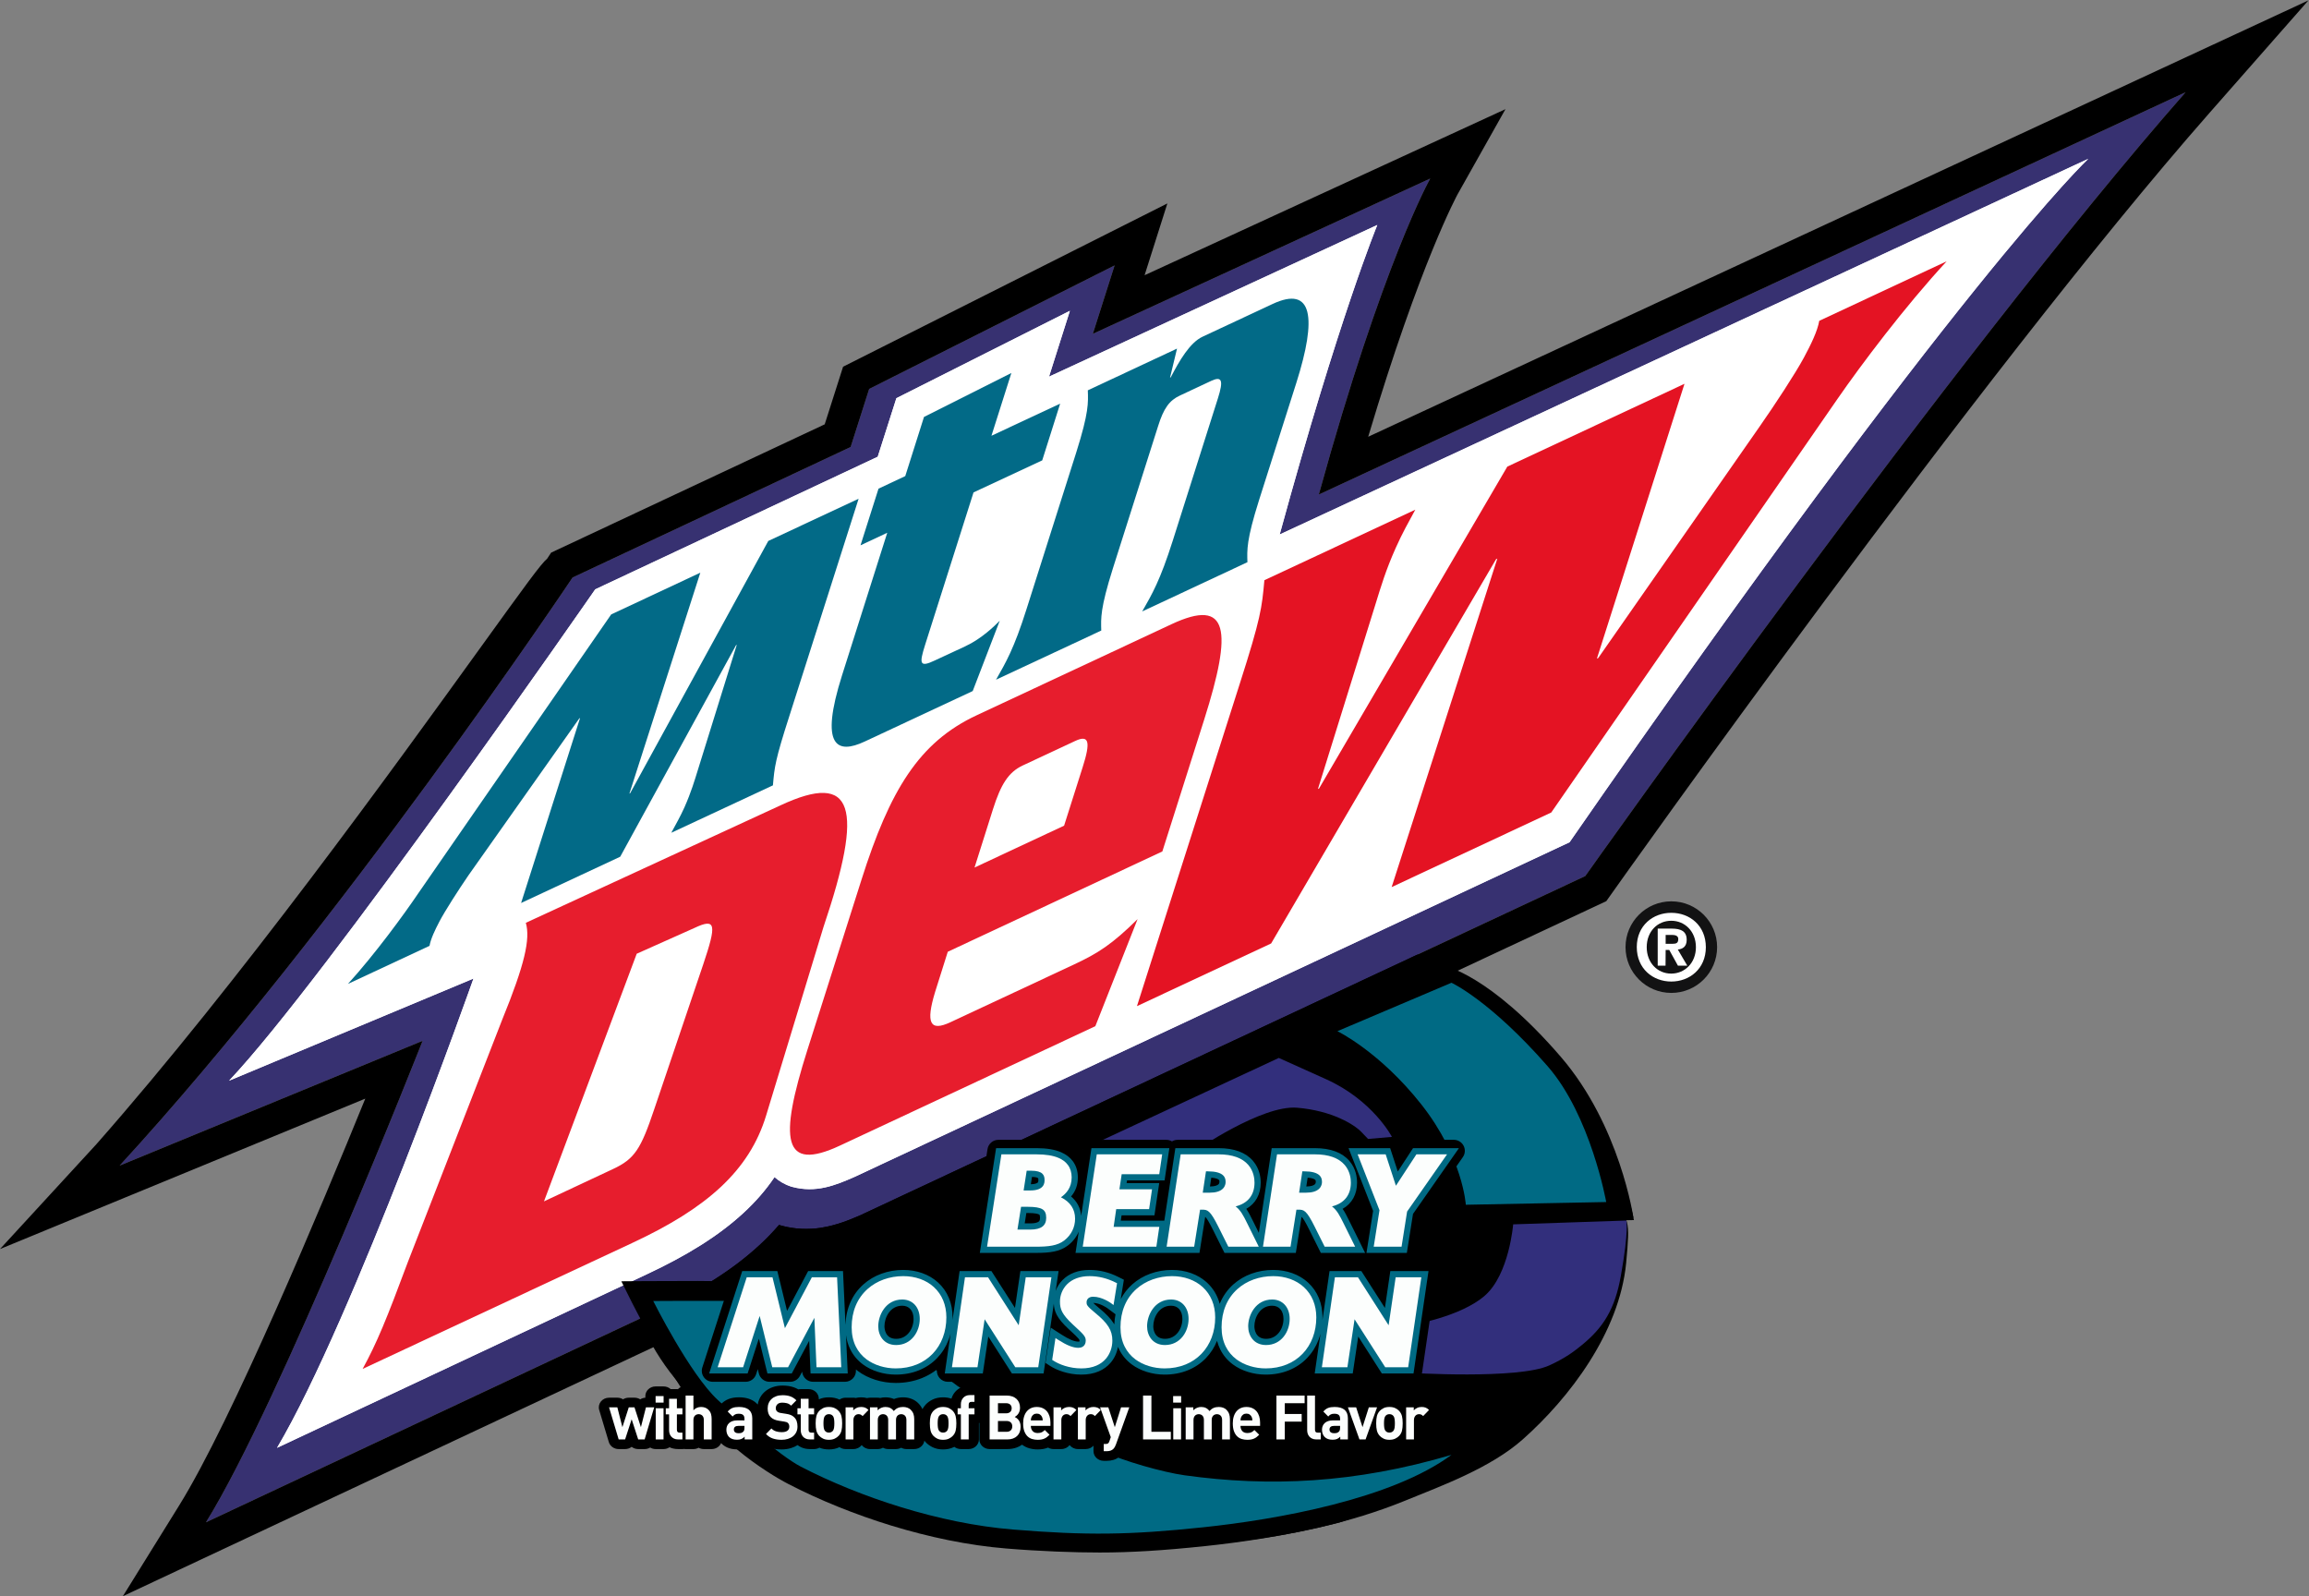
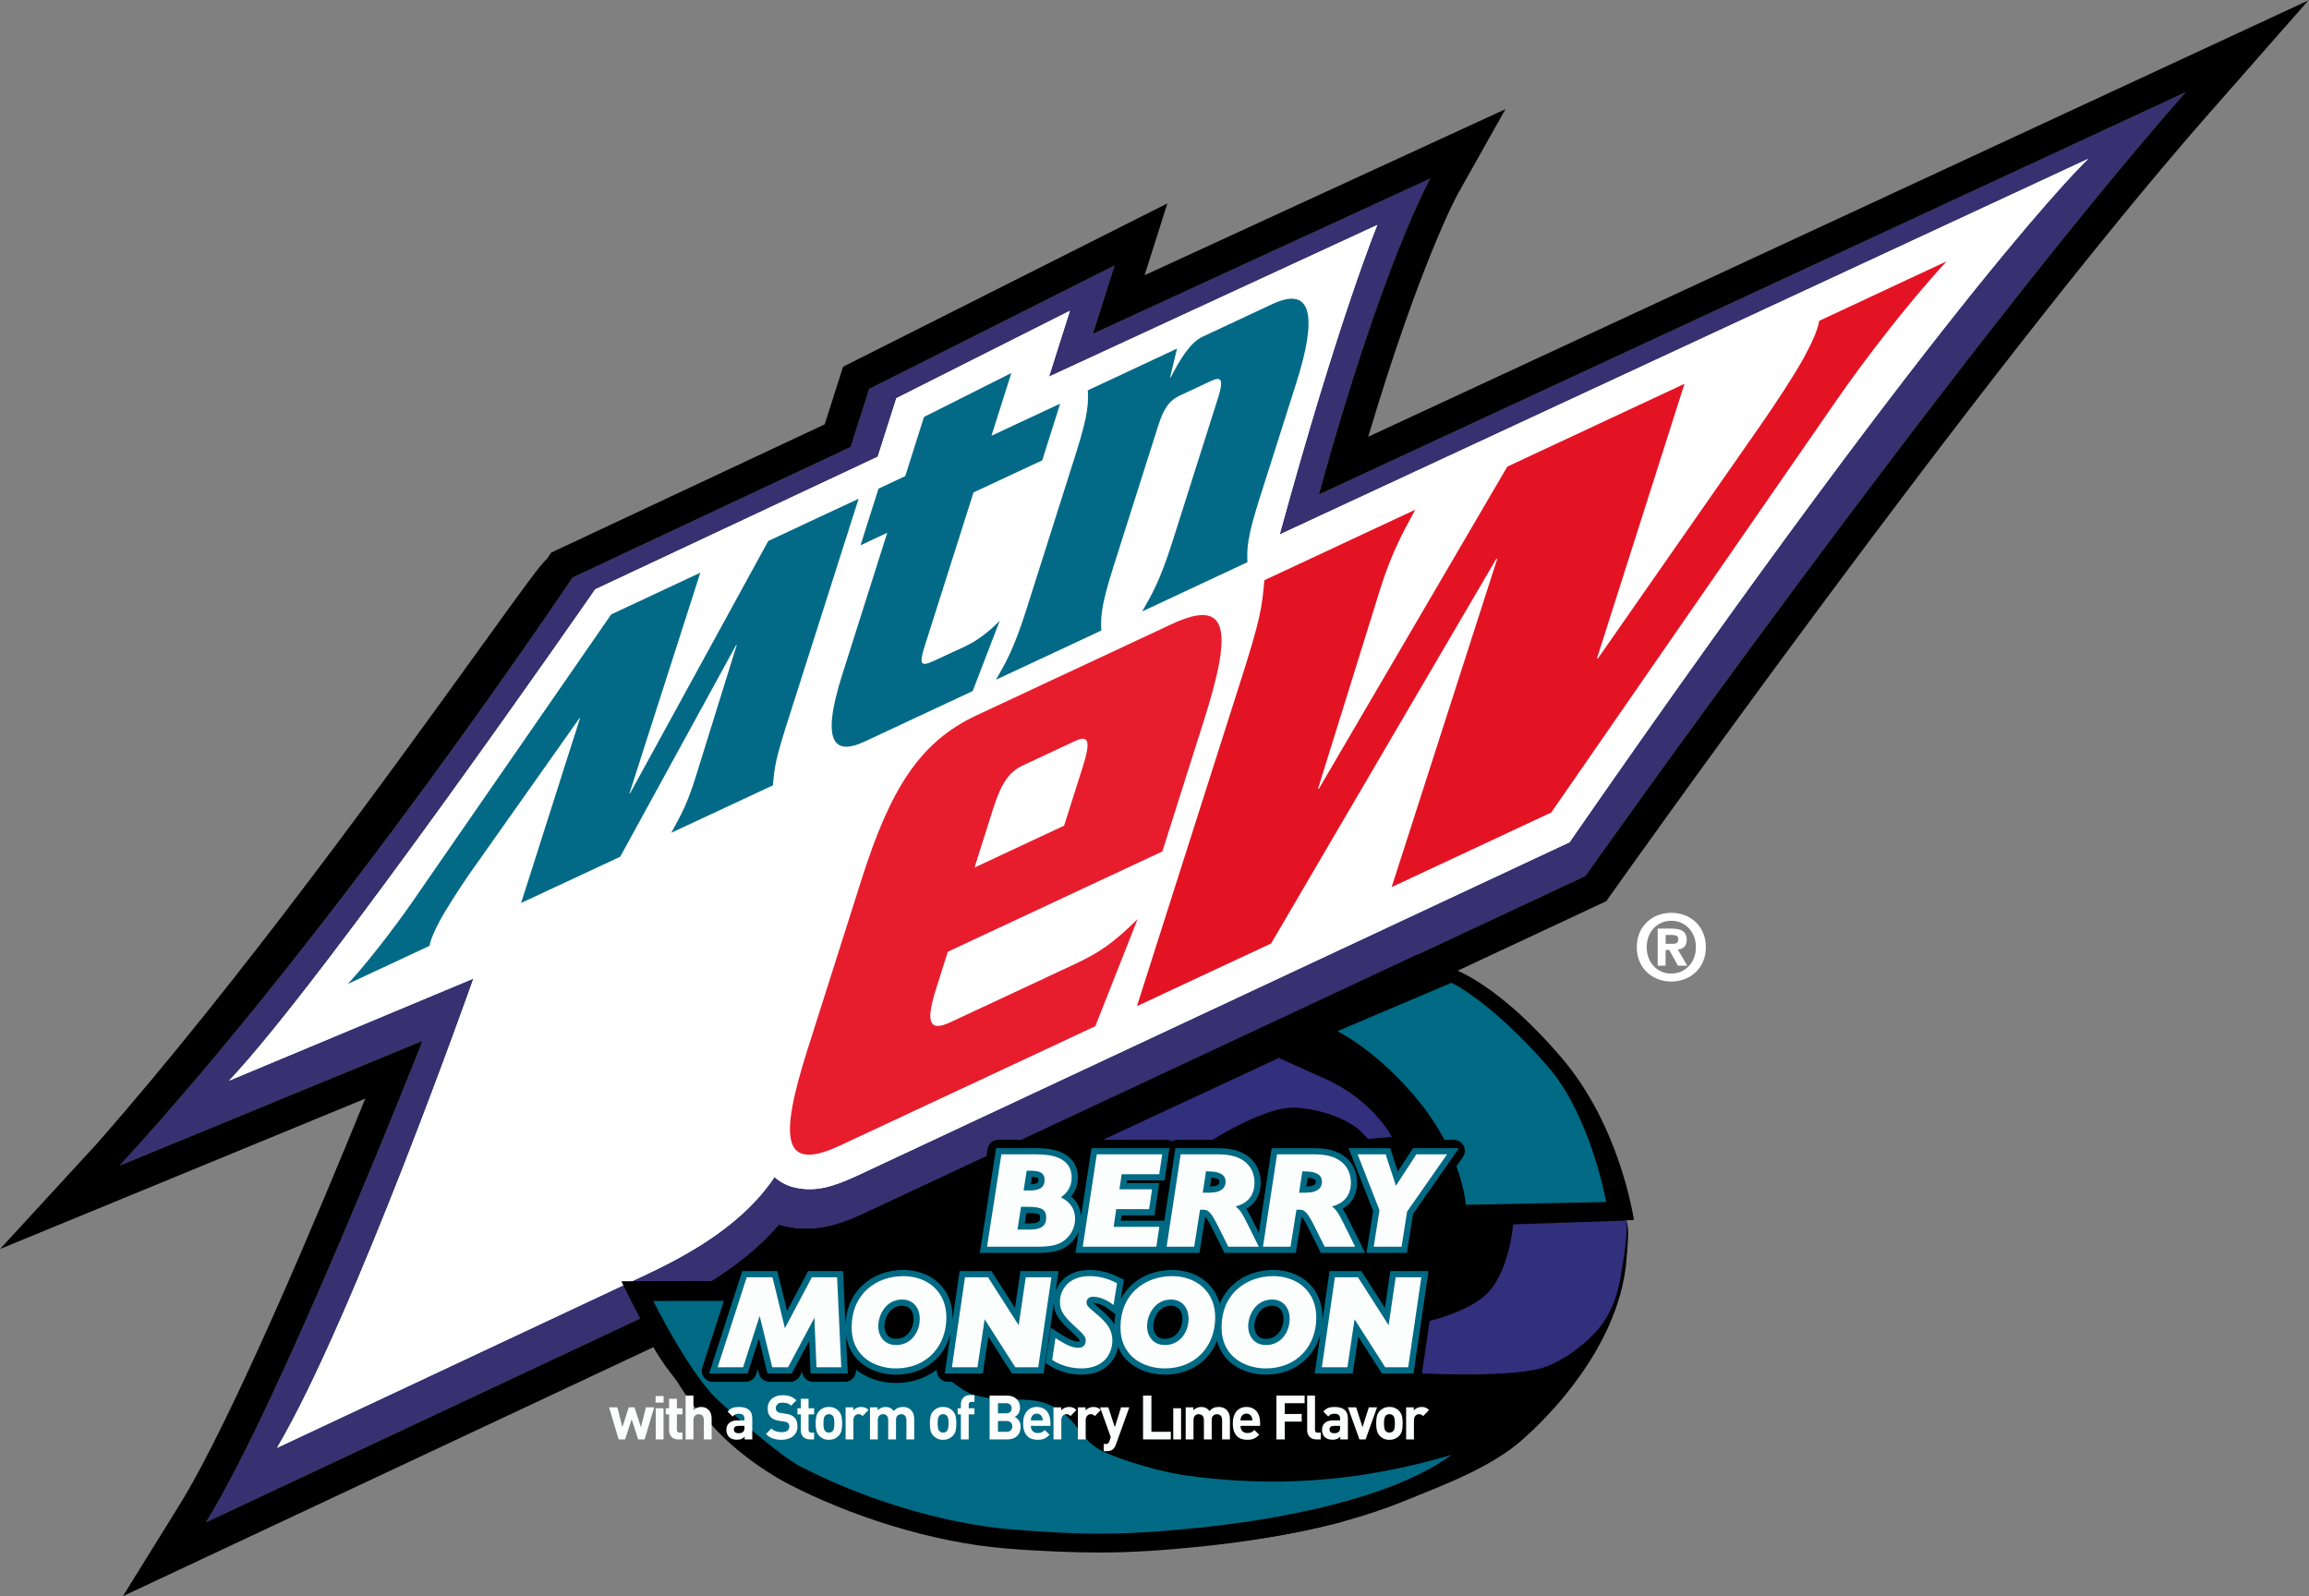
<svg xmlns="http://www.w3.org/2000/svg" xmlns:ns1="http://sodipodi.sourceforge.net/DTD/sodipodi-0.dtd" xmlns:ns2="http://www.inkscape.org/namespaces/inkscape" version="1.1" id="svg2" xml:space="preserve" width="2655.028" height="1835.379" viewBox="0 0 2655.028 1835.379" ns1:docname="aa581000a65db186e6a6feb8e04b0a12.ai">
  <rect x="0" y="0" width="2655.028" height="1835.379" fill="#808080" stroke="none" />
  <defs id="defs6">
    <clipPath clipPathUnits="userSpaceOnUse" id="clipPath16">
      <path d="M 0,1376.534 H 1991.271 V 0 H 0 Z" id="path14" />
    </clipPath>
  </defs>
  <ns1:namedview id="namedview4" pagecolor="#ffffff" bordercolor="#666666" borderopacity="1.0" ns2:pageshadow="2" ns2:pageopacity="0.0" ns2:pagecheckerboard="0" />
  <g id="g8" ns2:groupmode="layer" ns2:label="aa581000a65db186e6a6feb8e04b0a12" transform="matrix(1.333,0,0,-1.333,0,1835.379)">
    <g id="g10">
      <g id="g12" clip-path="url(#clipPath16)">
        <g id="g18" transform="translate(1402.717,287.203)">
          <path d="m 0,0 c -5.842,-59.749 -49.012,-116.34 -89.203,-151.973 -27.807,-24.652 -69.844,-39.949 -101.478,-52.847 -94.9,-38.694 -206.076,-42.441 -284.649,-42.441 -147.298,0 -384.357,101.382 -384.357,248.68 0,147.298 243.651,279.553 390.95,279.553 66.781,0 217.91,23.348 311.536,-24.341 C -61.14,207.702 -5.912,52.02 -5.912,52.02 c 0,0 -1.843,0.191 4.473,-11.251 C 2.196,34.182 2.177,27.451 1.124,13.031 0.834,9.076 0.464,4.744 0,0" style="fill:#000000;fill-opacity:1;fill-rule:nonzero;stroke:none" id="path20" />
        </g>
        <g id="g22" transform="translate(1233.707,1222.856)">
          <path d="m 0,0 -291.014,-133.938 18.762,59.014 -211.715,-106.555 -15.974,-50.077 -239.86,-112.577 c 0,0 -200.877,-300.65 -390.723,-507.294 l 261.348,107.633 c 0,0 -122.656,-311.806 -186.867,-415.319 l 388.251,182.241 c 34.482,16.164 64.465,33.976 89.313,56.922 5.959,5.515 11.537,11.283 16.798,17.368 0.951,-0.316 1.458,-0.443 1.584,-0.506 12.045,-3.36 23.835,-3.551 34.23,-2.029 2.092,0.317 4.12,0.697 6.086,1.141 11.853,2.599 21.551,6.846 30.173,10.586 l 0.253,0.19 623.104,291.522 c 0,0 316.306,446.821 517.879,676.159 L -96.096,-272.568 C -40.759,-71.755 0,0 0,0" style="fill:#373171;fill-opacity:1;fill-rule:nonzero;stroke:none" id="path24" />
        </g>
        <g id="g26" transform="translate(1885.336,1297.337)">
          <path d="m 0,0 c -201.574,-229.338 -517.88,-676.159 -517.88,-676.159 l -623.104,-291.522 -0.253,-0.19 c -8.62,-3.74 -18.32,-7.987 -30.173,-10.586 -1.965,-0.444 -3.993,-0.825 -6.085,-1.141 -10.396,-1.522 -22.186,-1.331 -34.23,2.029 -0.127,0.063 -0.633,0.19 -1.585,0.507 -5.261,-6.085 -10.838,-11.854 -16.797,-17.369 -24.849,-22.946 -54.831,-40.758 -89.313,-56.922 l -388.252,-182.24 c 64.212,103.512 186.867,415.318 186.867,415.318 l -261.348,-107.633 c 189.847,206.644 390.723,507.294 390.723,507.294 l 239.86,112.577 15.974,50.077 211.716,106.555 -18.763,-59.015 291.015,133.939 c 0,0 -40.759,-71.755 -96.097,-272.568 z m -705.115,-297.2 c 44.815,150.166 76.889,208.735 77.206,209.306 l 41.202,73.277 -311.298,-143.257 19.651,61.931 -279.732,-140.849 -15.847,-49.697 -235.993,-110.675 -3.423,-5.197 c -5.515,-4.691 -17.495,-21.236 -58.888,-78.602 -72.135,-99.963 -206.327,-286.133 -329.997,-426.537 l -83.102,-90.392 315.101,129.756 c -37.145,-91.343 -115.048,-277.767 -160.624,-351.043 l -48.492,-78.158 471.48,221.288 c 40.948,19.207 71.565,38.794 96.286,61.613 2.599,2.472 5.261,4.945 7.797,7.543 9.951,-1.268 20.094,-1.204 30.235,0.317 2.663,0.38 5.388,0.888 8.051,1.458 14.388,3.169 25.863,8.177 35.053,12.234 l 630.711,295.072 4.184,5.894 c 3.106,4.438 317.32,447.836 516.041,673.942 l 85.448,97.173 z" style="fill:#000000;fill-opacity:1;fill-rule:nonzero;stroke:none" id="path28" />
        </g>
        <g id="g30" transform="translate(513.468,868.53)">
          <path d="m 0,0 243.663,114.352 16.101,50.52 149.659,75.369 -18.003,-56.796 283.218,130.833 c 0,0 -32.834,-79.172 -84.243,-266.99 l 697.459,324.04 c 0,0 -110.612,-103.451 -447.456,-589.509 l -616.829,-288.67 c -16.608,-7.352 -33.279,-14.071 -53.689,-8.556 -0.318,0.126 -0.698,0.19 -1.015,0.253 -5.387,1.775 -10.205,4.628 -14.261,8.113 -7.48,-11.093 -16.481,-21.425 -26.687,-30.806 -22.249,-20.537 -49.887,-37.209 -83.102,-52.802 l -319.285,-149.85 c 66.051,111.627 169.437,404.796 169.437,404.796 l -210.829,-88.109 C -233.712,-337.224 0,0 0,0" style="fill:#f3f3fa;fill-opacity:1;fill-rule:nonzero;stroke:none" id="path32" />
        </g>
        <g id="g34" transform="translate(797.047,1017.251)">
          <path d="M 0,0 75.368,37.906 58.19,-16.291 117.458,11.473 101.928,-37.463 42.723,-65.1 0.887,-196.82 c -5.007,-15.974 -4.817,-19.523 8.43,-13.311 l 26.18,12.171 c 14.517,6.782 25.546,17.875 29.856,22.185 l -23.264,-60.662 -93.37,-43.611 c -23.643,-11.093 -39.048,-4.691 -19.333,57.429 l 38.92,122.72 -23.074,-10.84 15.53,48.872 23.073,10.839 z" style="fill:#2c5438;fill-opacity:1;fill-rule:nonzero;stroke:none" id="path36" />
        </g>
        <g id="g38" transform="translate(1015.311,1076.183)">
          <path d="m 0,0 -6.022,-25.039 0.634,0.318 c 7.48,14.388 16.417,29.855 27.51,34.99 L 82.277,38.413 C 117.268,54.83 120.69,26.496 103.005,-29.222 L 70.741,-130.706 c -10.904,-34.483 -10.333,-42.85 -10.016,-53.562 l -90.771,-42.471 c 8.493,14.896 15.466,26.749 26.433,61.234 l 38.92,122.718 c 4.88,15.403 3.422,19.206 -5.769,14.959 L 2.471,-40.506 c -9.127,-4.246 -14.009,-11.029 -18.825,-26.432 l -38.984,-122.719 c -10.903,-34.547 -10.332,-42.85 -10.016,-53.563 l -90.771,-42.406 c 8.43,14.832 15.467,26.686 26.37,61.17 l 42.85,134.952 c 10.903,34.547 10.332,42.85 9.951,53.499 z" style="fill:#2c5438;fill-opacity:1;fill-rule:nonzero;stroke:none" id="path40" />
        </g>
        <g id="g42" transform="translate(404.243,622.033)">
          <path d="m 0,0 c -8.747,-12.678 -20.284,-30.68 -25.038,-39.744 -4.057,-7.734 -7.67,-15.34 -8.684,-21.235 l -70.361,-32.899 c 23.454,25.863 48.049,59.521 61.042,78.729 l 166.014,239.986 76.889,36.004 -61.169,-190.544 0.634,0.317 119.233,217.675 77.84,36.385 -59.647,-187.186 C 264.455,99.138 263.885,93.497 262.49,77.46 L 174.825,36.511 c 4.247,7.924 7.479,13.439 11.346,21.932 5.832,13.185 8.747,23.2 11.537,32.138 l 33.595,108.013 -0.571,-0.253 -100.025,-182.494 -85.448,-39.871 50.837,159.42 -0.634,-0.253 z" style="fill:#2c5438;fill-opacity:1;fill-rule:nonzero;stroke:none" id="path44" />
        </g>
        <g id="g46" transform="translate(817.566,555.92)">
          <path d="m 0,0 -10.967,-34.801 c -8.05,-26.622 -4.563,-34.356 13.249,-25.988 l 106.364,49.696 c 21.045,9.825 33.026,17.431 55.085,39.173 L 127.283,-64.212 -92.928,-167.154 c -49.696,-23.264 -52.738,4.881 -28.207,82.278 l 46.654,146.869 c 24.531,77.334 49.632,118.663 99.266,141.863 l 168.168,78.665 c 49.696,23.262 52.739,-4.945 28.207,-82.342 L 185.092,86.524 Z m 100.342,108.774 16.038,50.52 c 6.783,21.298 5.768,28.207 -6.402,22.566 L 64.528,160.625 C 52.358,154.857 45.829,144.461 39.046,123.163 L 23.073,72.642 Z" style="fill:#e71d2d;fill-opacity:1;fill-rule:nonzero;stroke:none" id="path48" />
        </g>
        <g id="g50" transform="translate(1517.774,1008.802)">
          <path d="m 0,0 c 13.311,19.08 31.061,46.147 38.286,59.584 6.276,11.663 11.728,22.948 13.249,31.758 l 109.914,51.344 C 125.255,103.64 87.285,52.928 67.381,24.151 l -247.023,-356.938 -137.678,-64.338 91.152,283.344 -1.078,-0.508 -194.031,-331.456 -115.745,-54.069 88.679,278.147 c 18.256,56.985 19.079,65.416 21.235,89.249 l 130.198,60.917 c -6.338,-11.728 -11.092,-20.032 -16.798,-32.836 -8.747,-19.397 -13.057,-34.292 -17.177,-47.54 l -50.013,-160.626 0.951,0.443 162.399,277.641 152.829,71.437 -75.558,-237.071 1.14,0.508 z" style="fill:#e71d2d;fill-opacity:1;fill-rule:nonzero;stroke:none" id="path52" />
        </g>
        <g id="g54" transform="translate(513.468,868.53)">
          <path d="m 0,0 243.663,114.352 16.101,50.52 149.659,75.369 -18.003,-56.796 283.155,130.833 c 0,0 -32.771,-79.172 -84.18,-266.99 l 697.459,324.04 c 0,0 -110.612,-103.387 -447.393,-589.509 L 223.569,-506.913 c -16.608,-7.29 -33.279,-14.009 -53.689,-8.558 -0.318,0.126 -0.698,0.254 -1.015,0.317 -5.45,1.711 -10.205,4.628 -14.198,8.113 -7.543,-11.155 -16.544,-21.425 -26.75,-30.806 -22.249,-20.537 -49.887,-37.209 -83.038,-52.802 L -274.47,-740.562 c 66.051,111.69 169.437,404.796 169.437,404.796 l -210.829,-88.11 C -233.712,-337.288 0,0 0,0" style="fill:#ffffff;fill-opacity:1;fill-rule:nonzero;stroke:none" id="path56" />
        </g>
        <g id="g58" transform="translate(832.544,819.322)">
          <path d="m 0,0 -26.18,-12.169 c -13.247,-6.276 -13.437,-2.727 -8.43,13.247 l 41.836,131.721 59.268,27.637 15.467,48.936 -59.268,-27.702 17.178,54.134 -75.368,-37.906 -16.165,-51.028 -23.073,-10.839 -15.53,-48.872 23.074,10.84 -38.92,-122.72 c -19.715,-62.12 -4.31,-68.459 19.333,-57.429 L 6.529,-38.539 29.856,22.122 C 25.546,17.812 14.453,6.72 0,0" style="fill:#026a87;fill-opacity:1;fill-rule:nonzero;stroke:none" id="path60" />
        </g>
        <g id="g62" transform="translate(1097.588,1114.596)">
          <path d="m 0,0 -60.218,-28.144 c -11.031,-5.135 -19.967,-20.665 -27.447,-34.99 l -0.634,-0.318 6.022,25.039 -76.954,-36.005 c 0.38,-10.649 0.952,-18.953 -9.951,-53.499 l -42.851,-135.017 c -10.902,-34.482 -17.939,-46.273 -26.369,-61.105 l 90.771,42.406 c -0.317,10.713 -0.887,19.016 10.015,53.563 l 38.985,122.719 c 4.816,15.403 9.697,22.186 18.825,26.432 l 27.067,12.678 c 9.191,4.247 10.649,0.444 5.768,-14.959 l -38.92,-122.718 c -10.966,-34.547 -17.939,-46.401 -26.433,-61.234 l 90.772,42.47 c -0.317,10.713 -0.888,19.017 10.016,53.5 L 20.728,-67.698 C 38.413,-11.917 34.99,16.417 0,0" style="fill:#026a87;fill-opacity:1;fill-rule:nonzero;stroke:none" id="path64" />
        </g>
        <g id="g66" transform="translate(662.74,910.259)">
          <path d="m 0,0 -119.169,-217.611 -0.635,-0.317 61.17,190.544 -76.89,-36.004 -166.014,-239.987 c -12.993,-19.207 -37.587,-52.865 -61.042,-78.728 l 70.361,32.834 c 1.014,5.959 4.628,13.566 8.685,21.3 4.753,9.001 16.29,27.002 25.037,39.744 l 95.463,135.143 0.634,0.253 -50.837,-159.483 85.51,39.934 99.899,182.43 0.635,0.317 -33.596,-108.013 c -2.789,-9.001 -5.705,-18.953 -11.536,-32.138 -3.867,-8.493 -7.1,-14.072 -11.347,-21.932 l 87.666,40.885 c 1.394,16.037 1.901,21.742 14.262,60.092 L 77.904,36.385 Z" style="fill:#026a87;fill-opacity:1;fill-rule:nonzero;stroke:none" id="path68" />
        </g>
        <g id="g70" transform="translate(433.244,497.393)">
-           <path d="m 0,0 c 19.396,47.542 24.341,69.474 20.348,83.482 l 219.638,101.294 c 63.706,29.728 72.137,-1.204 37.083,-105.034 L 227.69,-82.531 c -14.517,-47.984 -51.471,-80.25 -115.177,-109.979 l -232.951,-108.837 c 12.298,22.504 20.539,42.597 38.984,92.103 z m 36.004,-156.822 59.521,27.891 c 18.763,8.748 24.025,17.241 35.561,51.535 l 42.28,125.001 c 11.537,34.356 11.219,40.314 -7.543,31.44 L 116,56.796 Z" style="fill:#e71d2d;fill-opacity:1;fill-rule:nonzero;stroke:none" id="path72" />
-         </g>
+           </g>
        <g id="g74" transform="translate(817.566,555.895)">
          <path d="m 0,0 -10.967,-34.801 c -8.05,-26.559 -4.563,-34.356 13.249,-25.988 l 106.364,49.696 c 21.045,9.825 33.026,17.495 55.085,39.237 L 127.283,-64.212 -92.928,-167.154 c -49.696,-23.264 -52.738,4.881 -28.207,82.34 l 46.654,146.807 c 24.531,77.397 49.632,118.725 99.266,141.925 l 168.168,78.602 c 49.696,23.263 52.739,-4.945 28.207,-82.341 L 185.092,86.524 Z m 100.342,108.773 16.038,50.52 c 6.783,21.299 5.768,28.272 -6.402,22.567 L 64.528,160.625 C 52.358,154.856 45.829,144.46 39.046,123.163 L 23.073,72.642 Z" style="fill:#e71d2d;fill-opacity:1;fill-rule:nonzero;stroke:none" id="path76" />
        </g>
        <g id="g78" transform="translate(1517.774,1008.802)">
          <path d="m 0,0 c 13.311,19.016 31.061,46.147 38.286,59.584 6.276,11.663 11.728,22.948 13.249,31.758 l 109.914,51.344 C 125.255,103.576 87.285,52.928 67.381,24.151 l -247.023,-356.938 -137.678,-64.338 91.152,283.344 -1.078,-0.508 -194.031,-331.456 -115.745,-54.069 88.679,278.083 c 18.256,56.985 19.079,65.48 21.235,89.313 l 130.198,60.853 c -6.338,-11.664 -11.092,-20.031 -16.798,-32.772 -8.747,-19.459 -13.057,-34.292 -17.177,-47.54 l -50.013,-160.626 0.951,0.443 162.399,277.641 152.829,71.437 -75.558,-237.071 1.14,0.508 z" style="fill:#e41323;fill-opacity:1;fill-rule:nonzero;stroke:none" id="path80" />
        </g>
        <g id="g82" transform="translate(1098.173,111.879)">
          <path d="m 0,0 c -24.427,0 -48.771,1.73 -74.421,5.289 -18.468,2.563 -51.436,12.189 -66.557,19.434 -7.749,3.712 -11.199,8.251 -15.973,14.531 -4.592,6.042 -10.307,13.561 -20.487,20.288 -11.828,7.814 -23.615,13.797 -37.098,18.829 -12.546,4.682 -25.901,8.375 -43.383,12.816 -4.858,1.234 -9.612,1.968 -14.208,2.677 -6.953,1.073 -13.52,2.087 -18.714,4.667 -4.513,2.242 -9.637,4.131 -15.061,6.129 -7.917,2.917 -16.89,6.223 -21.013,9.87 -8.183,7.238 -12.337,12.658 -16.002,17.44 -4.08,5.324 -7.934,10.352 -14.908,14.338 -6.488,3.707 -14.839,5.979 -27.922,7.596 -10.742,1.328 -52.268,6.148 -110.499,6.148 -24.968,0 -44.881,-0.135 -45.08,-0.136 l -20.887,-0.143 9.334,-18.687 c 0.328,-0.658 8.177,-16.334 19.147,-35.019 15.074,-25.677 29.991,-51.36 40.939,-61.5 5.448,-5.046 14.936,-16.96 30.316,-29.801 17.427,-14.548 35.184,-25.127 44.317,-29.852 26.954,-13.943 57.66,-26.352 88.797,-35.886 16.515,-5.055 33.072,-9.278 49.212,-12.55 17.108,-3.468 33.855,-5.888 49.777,-7.191 30.249,-2.476 58.719,-3.479 80.754,-3.479 h 0.006 c 26.862,0 54.049,1.652 90.895,5.522 28.065,2.948 70.555,8.772 113.599,19.775 46.716,11.942 165.762,92.258 165.762,92.258 l -70.46,-20.85 C 98.992,7.365 49.867,0.001 0,0" style="fill:#000000;fill-opacity:1;fill-rule:nonzero;stroke:none" id="path84" />
        </g>
        <g id="g86" transform="translate(690.824,111.728)">
          <path d="m 0,0 c 50.745,-26.25 119.303,-49.012 182.868,-54.215 63.564,-5.203 100.652,-4.749 164.08,1.914 63.698,6.691 162.838,24.322 214.276,62.485 -83.313,-24.654 -157.131,-27.759 -230.086,-17.635 -18.837,2.614 -53.24,12.371 -70.391,20.588 -19.593,9.386 -19.886,23.721 -38.012,35.697 -23.015,15.208 -39.877,4.512 -72.978,12.921 -11.834,3.007 -28.107,19.839 -39.041,25.272 -11,5.466 -29.704,9.768 -38.905,17.906 -26.732,23.643 -16.388,31.828 -51.806,36.206 -21.277,2.63 -147.339,1.767 -147.339,1.767 0,0 31.419,-62.901 55.564,-85.264 C -56.24,43.259 -18.798,9.725 0,0" style="fill:#006a84;fill-opacity:1;fill-rule:nonzero;stroke:none" id="path88" />
        </g>
        <g id="g90" transform="translate(1244.442,359.847)">
          <path d="m 0,0 c -3.171,18.674 -18.862,44.574 -31.47,65.384 l -0.052,0.086 c -2.027,3.346 -4,6.604 -5.874,9.747 -8.507,14.27 -40.701,30.472 -58.996,37.333 l -37.49,14.059 143.372,60.879 -3.348,-7.934 c 1.846,-1.285 52.634,-32.497 92.264,-74.515 41.323,-43.812 64.51,-130.687 65.323,-134.51 l 1.257,-5.921 -158.455,-3.07 z" style="fill:#000000;fill-opacity:1;fill-rule:nonzero;stroke:none" id="path92" />
        </g>
        <g id="g94" transform="translate(1249.371,360.684)">
          <path d="m 0,0 c -3.331,19.612 -19.295,45.964 -32.123,67.138 -2.039,3.365 -4.024,6.642 -5.908,9.802 -10.316,17.306 -47.916,34.348 -61.534,39.455 l -25.775,9.666 121.486,57.089 c 0,0 39.304,-7.194 100.792,-78.511 51.292,-59.49 62.691,-138.856 62.691,-138.856 H 5.81 Z" style="fill:#000000;fill-opacity:1;fill-rule:nonzero;stroke:none" id="path96" />
        </g>
        <g id="g98" transform="translate(1153.668,487.379)">
          <path d="m 0,0 c 0,0 36.585,-17.745 72.394,-63.179 35.81,-45.435 38.377,-86.55 38.377,-86.55 l 121.099,2.346 c 0,0 -13.283,74.632 -50.693,117.343 C 131.499,26.678 98.38,41.774 98.38,41.774 Z" style="fill:#006a84;fill-opacity:1;fill-rule:nonzero;stroke:none" id="path100" />
        </g>
        <g id="g102" transform="translate(1271.641,176.885)">
          <path d="m 0,0 c -29.749,0.001 -57.058,4.798 -58.206,5.002 l -9.608,1.71 3.4,59.859 8.71,1.422 c 10.893,1.793 42.511,9.37 57.704,22.706 14.37,12.613 19.792,43.292 20.669,54.049 l 0.794,9.736 9.764,0.374 80.213,0.204 16.552,-10.563 C 130.886,141.306 99.391,38.574 64.325,14.076 50.956,4.736 29.315,0 0.008,0 Z" style="fill:#000000;fill-opacity:1;fill-rule:nonzero;stroke:none" id="path104" />
        </g>
        <g id="g106" transform="translate(1217.709,234.022)">
          <path d="m 0,0 -2.347,-41.304 c 0,0 94.396,-5.95 121.178,6.4 13.868,6.396 20.972,11.784 28.034,17.551 18.581,15.174 28.501,31.022 33.603,59.656 7.04,39.515 4.745,47.715 4.745,47.715 L 87.566,86.729 c 0,0 -3.412,-43.031 -24.377,-61.434 C 42.224,6.893 0,0 0,0" style="fill:#322f7c;fill-opacity:1;fill-rule:nonzero;stroke:none" id="path108" />
        </g>
        <g id="g110" transform="translate(934.111,385.619)">
          <path d="m 0,0 96.82,-1.525 c 0,0 57.435,39.806 87.93,37.265 30.495,-2.542 49.554,-14.74 55.398,-20.839 l 5.845,-6.098 20.584,1.779 c 0,0 -16.264,31.511 -56.923,49.807 l -40.659,18.297 z" style="fill:#322f7c;fill-opacity:1;fill-rule:nonzero;stroke:none" id="path112" />
        </g>
        <g id="g114" transform="translate(1262.506,388.575)">
          <path d="m 0,0 c -1.633,3.133 -4.873,5.097 -8.406,5.097 h -33.953 c -3.203,0 -6.189,-1.617 -7.939,-4.299 l -4.279,-6.556 -1.408,4.316 c -1.272,3.9 -4.91,6.539 -9.012,6.539 h -30.882 c -3.133,0 -6.064,-1.548 -7.83,-4.136 -0.178,-0.26 -0.338,-0.53 -0.488,-0.803 -1.316,0.654 -2.686,1.247 -4.115,1.772 -5.72,2.102 -12.41,3.167 -19.883,3.167 h -35.349 c -4.685,0 -8.667,-3.422 -9.373,-8.053 l -1.229,-8.079 c -0.591,0.845 -1.233,1.683 -1.937,2.508 -3.966,4.654 -9.13,8.173 -15.348,10.457 -5.72,2.102 -12.409,3.167 -19.883,3.167 h -35.349 c -1.782,0 -3.462,-0.496 -4.899,-1.365 -1.463,0.883 -3.153,1.365 -4.898,1.365 h -62.563 c -4.685,0 -8.667,-3.422 -9.372,-8.053 l -1.296,-8.513 c -0.487,0.816 -1.015,1.611 -1.587,2.383 -3.206,4.329 -7.612,7.721 -13.092,10.081 -6.411,2.76 -14.288,4.102 -24.08,4.102 h -32.853 c -4.674,0 -8.65,-3.406 -9.367,-8.025 l -13.321,-85.777 c -0.425,-2.735 0.367,-5.52 2.168,-7.622 1.801,-2.103 4.431,-3.313 7.2,-3.313 h 45.582 c 11.527,0 20.567,0.981 28.386,5.442 0.361,-0.765 0.825,-1.486 1.387,-2.14 1.801,-2.096 4.427,-3.302 7.19,-3.302 h 69.701 c 0.454,0 0.902,0.034 1.341,0.096 0.434,-0.061 0.874,-0.096 1.319,-0.096 h 29.925 c 4.661,0 8.63,3.388 9.362,7.99 l 1.389,8.727 5.732,-11.473 c 1.605,-3.213 4.889,-5.244 8.481,-5.244 h 28.229 4.849 25.077 c 4.66,0 8.63,3.388 9.362,7.99 l 1.389,8.727 5.732,-11.473 c 1.605,-3.213 4.889,-5.244 8.481,-5.244 h 33.078 c 1.318,0 2.598,0.275 3.77,0.783 1.175,-0.508 2.453,-0.783 3.764,-0.783 h 30.201 c 4.666,0 8.637,3.395 9.364,8.003 l 4.739,30.051 36.159,51.776 C 1.389,-6.914 1.633,-3.133 0,0" style="fill:#000000;fill-opacity:1;fill-rule:nonzero;stroke:none" id="path116" />
        </g>
        <g id="g118" transform="translate(1229.595,287.637)">
          <path d="m 0,0 h -28.307 c -4.702,0 -8.694,-3.448 -9.379,-8.1 l -1.586,-10.787 -9.272,14.512 C -50.286,-1.649 -53.298,0 -56.533,0 H -80.73 c -4.71,0 -8.707,-3.458 -9.382,-8.12 l -1.311,-9.045 c -1.51,1.926 -3.184,3.733 -5.017,5.412 -8.973,8.214 -21.368,12.738 -34.903,12.738 -14.885,0 -28.766,-5.059 -39.089,-14.245 -2.29,-2.038 -4.372,-4.247 -6.244,-6.614 -1.978,2.96 -4.309,5.676 -6.978,8.121 -8.973,8.214 -21.368,12.738 -34.903,12.738 -13.505,0 -26.185,-4.165 -36.129,-11.798 -0.897,1.39 -2.161,2.555 -3.713,3.334 l -3.159,1.584 c -9.228,4.629 -18.455,6.88 -28.209,6.88 -8.101,0 -15.335,-1.838 -21.344,-5.373 -0.245,0.386 -0.517,0.757 -0.82,1.107 -1.801,2.083 -4.419,3.281 -7.172,3.281 h -28.307 c -4.702,0 -8.694,-3.448 -9.379,-8.101 l -1.586,-10.786 -9.272,14.512 C -369.389,-1.649 -372.401,0 -375.636,0 h -24.197 c -4.71,0 -8.706,-3.458 -9.382,-8.12 l -1.311,-9.045 c -1.51,1.926 -3.184,3.733 -5.018,5.412 -8.972,8.214 -21.367,12.738 -34.902,12.738 -14.885,0 -28.766,-5.059 -39.089,-14.245 -1.856,-1.651 -3.575,-3.414 -5.157,-5.282 l -0.441,9.501 c -0.235,5.06 -4.405,9.041 -9.469,9.041 h -26.5 c -3.512,0 -6.735,-1.941 -8.378,-5.044 l -8.683,-16.397 -3.47,14.21 c -1.036,4.245 -4.84,7.231 -9.209,7.231 h -26.825 c -4.112,0 -7.756,-2.651 -9.02,-6.564 L -623.756,-90.3 c -0.932,-2.885 -0.429,-6.042 1.355,-8.493 1.784,-2.452 4.633,-3.902 7.666,-3.902 h 28.377 c 4.114,0 7.758,2.653 9.022,6.568 l 1.406,4.358 0.912,-3.71 c 1.042,-4.237 4.842,-7.216 9.206,-7.216 h 17.828 c 3.503,0 6.72,1.931 8.367,5.023 l 1.969,3.696 c 0.392,-4.903 4.491,-8.719 9.449,-8.719 h 27.481 c 2.59,0 5.068,1.06 6.856,2.933 1.789,1.874 2.733,4.398 2.613,6.986 l -0.033,0.711 c 0.568,-0.468 1.147,-0.927 1.743,-1.371 8.74,-6.51 20.64,-10.244 32.648,-10.244 8.114,0 15.766,1.433 22.741,4.261 4.653,1.886 8.927,4.359 12.775,7.379 -0.333,-2.663 0.476,-5.346 2.235,-7.379 1.801,-2.081 4.417,-3.276 7.168,-3.276 h 28.182 c 4.694,0 8.681,3.435 9.375,8.078 l 1.633,10.924 9.347,-14.627 c 1.741,-2.726 4.753,-4.375 7.988,-4.375 h 24.084 c 3.597,0 6.777,2.018 8.38,5.049 5.492,-2.695 14.621,-6.034 26.127,-6.034 6.582,0 12.582,1.131 17.834,3.362 5.119,2.175 9.483,5.354 12.969,9.448 0.803,0.942 1.553,1.936 2.251,2.973 1.851,-2.011 3.902,-3.862 6.152,-5.539 8.74,-6.51 20.64,-10.244 32.649,-10.244 8.113,0 15.765,1.433 22.74,4.261 6.936,2.811 13.035,6.921 18.128,12.216 1.292,1.344 2.506,2.752 3.644,4.221 2.711,-3.985 6.074,-7.489 10.053,-10.454 8.74,-6.51 20.64,-10.244 32.648,-10.244 8.114,0 15.766,1.433 22.741,4.261 4.653,1.885 8.926,4.358 12.775,7.379 -0.333,-2.663 0.476,-5.346 2.235,-7.379 1.801,-2.081 4.417,-3.276 7.168,-3.276 h 28.181 c 4.694,0 8.682,3.435 9.376,8.078 l 1.633,10.925 9.346,-14.628 c 1.743,-2.726 4.754,-4.375 7.989,-4.375 h 24.084 c 4.705,0 8.698,3.451 9.38,8.106 L 9.38,-10.853 C 9.778,-8.128 8.973,-5.365 7.172,-3.281 5.372,-1.198 2.754,0 0,0" style="fill:#000000;fill-opacity:1;fill-rule:nonzero;stroke:none" id="path120" />
        </g>
        <g id="g122" transform="translate(895.288,356.947)">
          <path d="m 0,0 c -0.284,-0.365 -1.547,-1.53 -6.062,-1.609 l 0.984,6.341 C -1.384,4.65 -0.231,3.978 0.101,3.679 0.372,3.434 0.413,3.098 0.413,2.069 0.413,1.42 0.413,0.53 0,0 m 1.832,-30.544 c 0,-2.125 -0.558,-2.845 -1.16,-3.307 -1.245,-0.954 -3.792,-1.501 -6.988,-1.501 h -5.041 l 1.414,8.941 h 1.38 c 6.548,0 8.886,-0.834 9.697,-1.33 0.191,-0.117 0.698,-0.427 0.698,-2.803 m 229.725,27.02 1.147,7.601 c 4.438,-0.331 6.02,-1.389 6.519,-1.873 0.21,-0.204 0.498,-0.483 0.498,-1.821 0,-0.459 -0.105,-1.332 -0.81,-2.02 -0.87,-0.848 -2.85,-1.856 -7.354,-1.887 m -83.119,0 1.147,7.601 c 4.439,-0.331 6.019,-1.389 6.519,-1.874 0.21,-0.203 0.498,-0.482 0.498,-1.82 0,-0.459 -0.105,-1.332 -0.81,-2.02 -0.869,-0.848 -2.85,-1.856 -7.354,-1.887 M 25.917,-54.404 c 4.273,3.287 7.441,7.394 9.363,12.033 l -2.808,-18.454 h 72.36 1.987 32.564 l 4.959,31.153 c 1.244,-1.142 3.108,-4.021 6.744,-11.364 l 9.886,-19.789 h 61.529 l 4.959,31.153 c 1.245,-1.142 3.108,-4.021 6.745,-11.364 l 9.885,-19.789 h 38.191 l -13.709,27.686 c -2.033,4.136 -3.733,7.485 -5.691,10.327 8.056,4.56 12.451,12.495 12.451,22.632 0,4.084 -0.851,11.934 -6.548,18.619 -6.277,7.365 -16.29,11.1 -29.762,11.1 h -37.319 l -11.117,-73.045 -5.133,10.367 c -2.033,4.136 -3.732,7.485 -5.69,10.327 8.055,4.56 12.45,12.495 12.45,22.632 0,4.084 -0.85,11.934 -6.548,18.619 -6.276,7.365 -16.29,11.1 -29.761,11.1 h -37.32 l -9.516,-62.53 H 71.534 l 0.66,4.555 h 28.359 l 4.112,27.834 H 76.544 l 0.347,2.306 h 32.411 l 4.112,27.835 h -67.19 l -8.886,-58.386 c -0.567,6.749 -3.484,12.346 -8.703,16.688 3.933,4.571 5.852,9.988 5.852,16.478 0,5.381 -1.454,10.073 -4.322,13.945 -2.442,3.297 -5.86,5.906 -10.159,7.757 -5.496,2.367 -12.443,3.518 -21.238,3.518 h -34.817 l -14.034,-90.364 h 48.26 c 12.194,0 20.64,1.049 27.74,6.421" style="fill:#006a84;fill-opacity:1;fill-rule:nonzero;stroke:none" id="path124" />
        </g>
        <g id="g126" transform="translate(1178.724,296.122)">
          <path d="m 0,0 h 34.845 l 5.302,33.623 39.626,56.74 H 40.181 L 27.026,70.204 20.448,90.363 H -15.458 L 5.728,36.231 Z" style="fill:#006a84;fill-opacity:1;fill-rule:nonzero;stroke:none" id="path128" />
        </g>
        <g id="g130" transform="translate(961.236,234.436)">
          <path d="M 0,0 C -0.138,0.236 -0.277,0.472 -0.424,0.708 -3,4.863 -6.925,8.991 -13.153,14.092 c -3.018,2.47 -4.389,3.772 -5.01,4.452 5.678,-0.062 11.63,-4.168 11.981,-4.414 L 1.01,8.757 C 0.457,5.946 0.119,3.023 0,0 m 43.68,-12.43 c -9.594,0 -10.08,9.027 -10.08,10.836 0,7.363 4.76,17.731 15.343,17.731 6.019,0 9.758,-4.362 9.758,-11.383 0,-8.331 -5.264,-17.184 -15.021,-17.184 m 87.214,0 c -9.594,0 -10.08,9.027 -10.08,10.836 0,7.363 4.76,17.731 15.343,17.731 6.019,0 9.758,-4.362 9.758,-11.383 0,-8.331 -5.265,-17.184 -15.021,-17.184 m -319.103,0 c -9.594,0 -10.08,9.027 -10.08,10.836 0,7.363 4.76,17.731 15.343,17.731 6.019,0 9.758,-4.362 9.758,-11.383 0,-8.331 -5.265,-17.184 -15.021,-17.184 M 233.396,14.223 213.082,46.014 H 185.644 L 179.52,3.767 c 0.029,0.762 0.046,1.529 0.046,2.3 0,12.191 -4.322,22.593 -12.501,30.08 -7.643,6.998 -18.315,10.852 -30.048,10.852 -13.122,0 -25.307,-4.413 -34.312,-12.426 -5.192,-4.621 -9.178,-10.324 -11.81,-16.826 -1.897,7.195 -5.623,13.437 -11.043,18.4 -7.644,6.998 -18.316,10.852 -30.05,10.852 -13.121,0 -25.306,-4.413 -34.311,-12.426 C 11.382,30.916 8.056,26.644 5.551,21.85 l 2.69,16.694 -4.662,2.339 c -8.204,4.116 -16.378,6.116 -24.987,6.116 -9.666,0 -17.743,-3.046 -23.359,-8.808 -2.573,-2.641 -4.551,-5.822 -5.826,-9.27 l 2.502,17.093 h -32.94 l -4.676,-31.791 -20.314,31.791 h -27.437 l -6.125,-42.248 c 0.029,0.762 0.046,1.529 0.046,2.301 0,12.191 -4.322,22.592 -12.501,30.08 -7.643,6.998 -18.315,10.852 -30.049,10.852 -13.121,0 -25.306,-4.413 -34.311,-12.427 -9.698,-8.63 -15.032,-20.683 -15.504,-34.954 l -2.152,46.396 h -30.07 l -18.175,-34.326 -8.383,34.326 h -30.295 l -28.55,-88.321 h 33.198 l 9.693,30.036 7.386,-30.036 h 21.002 l 15,28.162 1.212,-28.162 h 32.079 l -1.54,33.181 c 0.614,-4.481 1.863,-8.636 3.74,-12.404 2.545,-5.109 6.202,-9.463 10.871,-12.941 7.526,-5.606 17.861,-8.821 28.355,-8.821 7.184,0 13.927,1.256 20.041,3.735 5.994,2.429 11.259,5.975 15.648,10.538 4.304,4.475 7.639,9.795 9.911,15.812 0.636,1.684 1.18,3.411 1.638,5.173 l -4.969,-34.273 h 32.806 l 4.762,31.849 20.35,-31.849 h 27.322 l 8.813,60.191 c 0.136,-2.921 0.687,-6.106 2.582,-9.702 1.923,-3.654 5.099,-7.436 10.303,-12.273 l 1.022,-0.942 c 3.831,-3.529 6.133,-5.706 7.323,-7.107 0.962,-1.131 0.962,-1.451 0.962,-1.821 0,-0.496 -0.085,-0.705 -0.11,-0.757 -0.06,-0.031 -0.289,-0.12 -0.948,-0.12 -3.402,0 -8.153,1.993 -14.524,6.094 l -9.234,5.942 -4.569,-30.373 3.815,-2.499 c 5.622,-3.683 15.691,-7.618 27.09,-7.618 5.611,0 10.665,0.938 15.024,2.79 4.083,1.735 7.551,4.256 10.307,7.493 3.203,3.76 5.392,8.547 6.312,13.634 0.307,-0.732 0.635,-1.451 0.986,-2.155 2.545,-5.109 6.202,-9.463 10.871,-12.941 7.526,-5.606 17.861,-8.821 28.355,-8.821 7.184,0 13.927,1.256 20.041,3.735 5.994,2.429 11.259,5.975 15.648,10.538 4.079,4.242 7.288,9.242 9.546,14.875 0.679,-2.599 1.597,-5.065 2.753,-7.386 2.545,-5.109 6.202,-9.463 10.871,-12.941 7.526,-5.606 17.861,-8.821 28.355,-8.821 7.184,0 13.927,1.256 20.041,3.735 5.994,2.429 11.259,5.975 15.648,10.538 4.304,4.475 7.639,9.795 9.911,15.812 0.636,1.684 1.18,3.411 1.638,5.173 l -4.969,-34.273 h 32.806 l 4.762,31.849 20.35,-31.849 h 27.322 l 12.931,88.321 h -32.939 z" style="fill:#006a84;fill-opacity:1;fill-rule:nonzero;stroke:none" id="path132" />
        </g>
        <g id="g134" transform="translate(902.465,326.402)">
          <path d="m 0,0 c 0,-3.402 -1.064,-5.872 -3.254,-7.55 -2.255,-1.727 -5.7,-2.604 -10.239,-2.604 h -11.3 l 3.106,19.633 h 5.947 c 6.162,0 10.131,-0.673 12.49,-2.118 C -1.002,5.984 0,3.714 0,0 m -19.479,23.585 2.645,17.046 h 3.814 c 10.223,0 11.601,-4.053 11.601,-8.017 0,-2.233 0,-9.029 -12.31,-9.029 z M 15.48,-19.623 c 6.087,4.682 9.44,11.371 9.44,18.836 0,8.224 -4.101,14.431 -12.199,18.489 4.558,3.18 9.243,8.274 9.243,17.161 0,4.211 -1.101,7.832 -3.273,10.764 -1.872,2.528 -4.556,4.556 -7.977,6.029 -4.815,2.073 -11.07,3.081 -19.123,3.081 H -38.647 L -51.02,-24.935 H -9 c 11.057,0 18.606,0.868 24.48,5.312" style="fill:#fcfefd;fill-opacity:1;fill-rule:nonzero;stroke:none" id="path136" />
        </g>
        <g id="g138" transform="translate(1000.026,318.611)">
          <path d="m 0,0 h -39.379 l 2.208,15.247 h 28.372 l 2.532,17.142 h -28.135 l 1.952,12.997 h 32.4 L 2.483,62.529 H -53.92 l -12.125,-79.672 h 63.512 z" style="fill:#fcfefd;fill-opacity:1;fill-rule:nonzero;stroke:none" id="path140" />
        </g>
        <g id="g142" transform="translate(1040.29,366.471)">
          <path d="m 0,0 h 1.679 c 6.338,0 10.76,-1.171 13.144,-3.482 1.448,-1.404 2.123,-3.203 2.123,-5.659 0,-1.3 -0.315,-3.789 -2.423,-5.846 -2.317,-2.262 -6.122,-3.408 -11.307,-3.408 h -5.993 z m 45.548,-65.003 -9.894,19.982 c -3.561,7.244 -5.727,11.371 -10.07,14.792 10.543,2.619 16.282,9.781 16.282,20.525 0,3.349 -0.685,9.77 -5.271,15.151 -5.215,6.119 -13.859,9.222 -25.693,9.222 h -32.726 l -12.125,-79.672 h 23.768 l 5.084,31.939 h 1.574 c 4.743,0 6.908,0 14.389,-15.107 l 8.409,-16.832 z" style="fill:#fcfefd;fill-opacity:1;fill-rule:nonzero;stroke:none" id="path144" />
        </g>
        <g id="g146" transform="translate(1120.631,348.076)">
          <path d="m 0,0 2.777,18.395 h 1.68 c 6.337,0 10.76,-1.171 13.144,-3.482 1.448,-1.404 2.122,-3.203 2.122,-5.659 0,-1.3 -0.314,-3.789 -2.422,-5.846 C 14.983,1.146 11.179,0 5.994,0 Z m -2.319,-14.669 h 1.573 c 4.744,0 6.909,0 14.39,-15.107 l 8.408,-16.832 h 26.273 l -9.894,19.982 c -3.561,7.245 -5.727,11.371 -10.07,14.792 10.543,2.619 16.282,9.781 16.282,20.525 0,3.349 -0.685,9.771 -5.27,15.151 -5.216,6.119 -13.86,9.222 -25.694,9.222 h -32.725 l -12.126,-79.672 h 23.768 z" style="fill:#fcfefd;fill-opacity:1;fill-rule:nonzero;stroke:none" id="path148" />
        </g>
        <g id="g150" transform="translate(1184.982,301.468)">
          <path d="m 0,0 h 24.019 l 4.782,30.327 34.462,49.345 H 36.818 L 19.147,52.593 10.312,79.672 H -13.882 L 4.978,31.484 Z" style="fill:#fcfefd;fill-opacity:1;fill-rule:nonzero;stroke:none" id="path152" />
        </g>
        <g id="g154" transform="translate(700.33,275.105)">
          <path d="M 0,0 -23.251,-43.912 -33.974,0 h -22.207 l -25.095,-77.63 h 21.96 l 14.281,44.25 10.881,-44.25 h 13.602 L 2.154,-34.998 3.99,-77.63 H 25.348 L 21.748,0 Z" style="fill:#fcfefd;fill-opacity:1;fill-rule:nonzero;stroke:none" id="path156" />
        </g>
        <g id="g158" transform="translate(773.027,216.66)">
          <path d="m 0,0 c -10.656,0 -15.426,8.127 -15.426,16.182 0,9.582 6.419,23.077 20.689,23.077 9.034,0 15.103,-6.723 15.103,-16.729 C 20.366,11.608 13.229,0 0,0 m 32.562,49.98 c -6.656,6.093 -16.045,9.449 -26.44,9.449 -11.809,0 -22.732,-3.932 -30.757,-11.074 -8.996,-8.005 -13.751,-19.433 -13.751,-33.049 0,-6.239 1.219,-11.85 3.623,-16.678 2.167,-4.35 5.289,-8.063 9.28,-11.036 6.622,-4.933 15.793,-7.762 25.161,-7.762 6.492,0 12.559,1.124 18.033,3.343 5.294,2.145 9.938,5.271 13.803,9.289 3.8,3.951 6.748,8.66 8.762,13.996 2.024,5.358 3.05,11.208 3.05,17.385 0,10.651 -3.722,19.689 -10.764,26.137" style="fill:#fcfefd;fill-opacity:1;fill-rule:nonzero;stroke:none" id="path160" />
        </g>
        <g id="g162" transform="translate(878.734,233.715)">
          <path d="M 0,0 -26.447,41.39 H -46.331 L -57.583,-36.24 H -35.56 L -29.371,5.164 -2.915,-36.24 H 16.859 L 28.225,41.39 H 6.088 Z" style="fill:#fcfefd;fill-opacity:1;fill-rule:nonzero;stroke:none" id="path164" />
        </g>
        <g id="g166" transform="translate(939.828,276.089)">
          <path d="m 0,0 c -8.191,0 -14.944,-2.487 -19.53,-7.193 -3.792,-3.891 -5.967,-9.254 -5.967,-14.712 0,-6.567 1.617,-10.999 11.204,-19.908 l 1.021,-0.941 c 8.26,-7.609 10.009,-9.342 10.009,-12.861 0,-1.46 -0.462,-6.222 -6.404,-6.222 -4.521,0 -10.056,2.207 -17.417,6.944 l -2.284,1.47 -2.83,-18.812 0.948,-0.62 c 4.977,-3.261 13.938,-6.745 24.161,-6.745 4.889,0 9.24,0.796 12.933,2.365 3.313,1.407 6.114,3.439 8.328,6.038 3.511,4.123 5.524,9.802 5.524,15.582 0,8.801 -3.74,14.836 -14.826,23.917 -7.407,6.059 -7.407,7.087 -7.407,9.136 0,2.214 1.48,4.799 5.652,4.799 7.763,0 15.202,-5.396 15.276,-5.451 l 2.324,-1.737 3.032,18.822 -1.157,0.58 C 15.146,-1.815 7.757,0 0,0" style="fill:#fcfefd;fill-opacity:1;fill-rule:nonzero;stroke:none" id="path168" />
        </g>
        <g id="g170" transform="translate(1025.282,239.19)">
          <path d="m 0,0 c 0,-10.922 -7.138,-22.53 -20.366,-22.53 -10.656,0 -15.426,8.128 -15.426,16.182 0,9.582 6.419,23.077 20.689,23.077 C -6.069,16.729 0,10.006 0,0 m 12.195,27.45 c -6.655,6.093 -16.045,9.449 -26.439,9.449 -11.809,0 -22.733,-3.932 -30.757,-11.074 -8.996,-8.005 -13.751,-19.433 -13.751,-33.049 0,-6.239 1.219,-11.85 3.623,-16.677 2.167,-4.351 5.289,-8.064 9.279,-11.037 6.623,-4.933 15.794,-7.762 25.162,-7.762 6.492,0 12.56,1.124 18.033,3.343 5.294,2.146 9.938,5.271 13.803,9.29 3.8,3.95 6.748,8.659 8.762,13.995 2.024,5.359 3.05,11.208 3.05,17.385 0,10.651 -3.722,19.689 -10.765,26.137" style="fill:#fcfefd;fill-opacity:1;fill-rule:nonzero;stroke:none" id="path172" />
        </g>
        <g id="g174" transform="translate(1092.13,216.66)">
          <path d="m 0,0 c -10.656,0 -15.426,8.127 -15.426,16.182 0,9.582 6.419,23.077 20.689,23.077 9.034,0 15.104,-6.723 15.104,-16.729 C 20.367,11.608 13.229,0 0,0 m 32.562,49.98 c -6.656,6.093 -16.045,9.449 -26.439,9.449 -11.81,0 -22.733,-3.932 -30.758,-11.074 -8.996,-8.005 -13.751,-19.433 -13.751,-33.049 0,-6.239 1.219,-11.85 3.623,-16.678 2.167,-4.35 5.289,-8.063 9.28,-11.036 6.622,-4.933 15.793,-7.762 25.161,-7.762 6.492,0 12.56,1.124 18.033,3.343 5.294,2.145 9.938,5.271 13.803,9.289 3.8,3.951 6.748,8.66 8.763,13.996 2.023,5.358 3.049,11.208 3.049,17.385 0,10.651 -3.722,19.689 -10.764,26.137" style="fill:#fcfefd;fill-opacity:1;fill-rule:nonzero;stroke:none" id="path176" />
        </g>
        <g id="g178" transform="translate(1197.837,233.715)">
          <path d="M 0,0 -26.447,41.39 H -46.331 L -57.583,-36.24 H -35.56 L -29.371,5.164 -2.914,-36.24 H 16.859 L 28.225,41.39 H 6.088 Z" style="fill:#fcfefd;fill-opacity:1;fill-rule:nonzero;stroke:none" id="path180" />
        </g>
        <g id="g182" transform="translate(1239.204,166.255)">
-           <path d="m 0,0 c -1.806,1.851 -3.836,3.223 -6.043,4.082 -2.073,0.805 -4.374,1.212 -6.842,1.212 -1.604,0 -3.157,-0.189 -4.646,-0.565 -0.687,0.161 -1.406,0.247 -2.146,0.247 h -6.585 c -1.974,0 -3.797,-0.61 -5.268,-1.641 -0.002,10e-4 -0.004,0.002 -0.006,0.003 -2.637,1.298 -5.715,1.956 -9.15,1.956 -2.535,0 -4.871,-0.36 -6.977,-1.071 -1.136,0.488 -2.383,0.753 -3.667,0.753 h -7.103 c -2.038,0 -3.949,-0.657 -5.47,-1.786 -1.521,1.129 -3.433,1.786 -5.47,1.786 h -7.103 c -1.271,0 -2.506,-0.259 -3.633,-0.737 -2.352,0.701 -4.987,1.055 -7.893,1.055 -3.055,0 -5.694,-0.381 -8.04,-1.163 v 2.672 c 0,4.595 -3.956,8.32 -8.836,8.32 h -6.741 c -0.373,0 -0.74,-0.024 -1.101,-0.066 -0.362,0.042 -0.729,0.066 -1.102,0.066 h -24.317 c -4.881,0 -8.837,-3.725 -8.837,-8.32 V -3.484 c -0.433,0.661 -0.902,1.294 -1.41,1.895 -1.844,2.182 -4.144,3.897 -6.84,5.101 -2.655,1.183 -5.61,1.782 -8.784,1.782 -3.034,0 -5.887,-0.567 -8.483,-1.688 -1.323,-0.572 -2.56,-1.278 -3.701,-2.113 -1.371,1.082 -2.942,1.953 -4.694,2.596 -2.179,0.8 -4.524,1.205 -6.967,1.205 -2.842,0 -5.476,-0.488 -7.836,-1.452 -2.265,0.964 -4.753,1.452 -7.407,1.452 -1.55,0 -3.079,-0.191 -4.57,-0.571 -0.695,0.165 -1.422,0.253 -2.17,0.253 h -1.667 v 1.387 c 0,4.595 -3.956,8.321 -8.837,8.321 h -6.896 c -4.881,0 -8.837,-3.726 -8.837,-8.321 V 0.731 c 0,-0.906 0.156,-1.779 0.441,-2.596 -0.218,-0.724 -0.338,-1.487 -0.338,-2.277 v -11.974 h -1.177 V 6.803 c 0,4.595 -3.957,8.32 -8.837,8.32 h -7.207 c -4.881,0 -8.837,-3.725 -8.837,-8.32 V 4.468 c -0.96,0.331 -1.986,0.508 -3.035,0.508 h -7.103 c -2.05,0 -3.971,-0.664 -5.496,-1.805 -1.526,1.141 -3.448,1.805 -5.497,1.805 h -7.103 c -0.507,0 -1.009,-0.043 -1.501,-0.123 -1.35,0.293 -2.774,0.441 -4.258,0.441 -1.604,0 -3.158,-0.189 -4.646,-0.565 -0.687,0.161 -1.407,0.247 -2.146,0.247 h -6.585 c -0.87,0 -1.709,-0.121 -2.503,-0.341 -1.612,0.438 -3.338,0.659 -5.155,0.659 -1.604,0 -3.157,-0.189 -4.646,-0.565 -0.687,0.161 -1.405,0.247 -2.146,0.247 h -6.584 c -1.973,0 -3.794,-0.609 -5.265,-1.638 -0.124,0.059 -0.249,0.118 -0.375,0.174 -2.654,1.183 -5.61,1.782 -8.784,1.782 -2.544,0 -4.96,-0.4 -7.204,-1.19 -0.99,2.224 -2.394,4.18 -4.181,5.817 -1.865,1.711 -4.115,3.035 -6.692,3.938 -2.4,0.839 -5.022,1.264 -7.794,1.264 h -14.829 c -2.481,0 -4.722,-0.964 -6.327,-2.514 -1.621,1.797 -4.037,2.939 -6.738,2.939 h -3.837 c -2.749,0 -5.265,-0.524 -7.483,-1.559 -2.127,-0.995 -3.935,-2.349 -5.372,-4.021 -1.342,-1.56 -2.35,-3.337 -2.995,-5.283 -0.06,-0.18 -0.115,-0.361 -0.168,-0.542 -2.175,0.764 -4.595,1.151 -7.226,1.151 -3.451,0 -6.535,-0.665 -9.169,-1.979 -2.285,-1.141 -4.237,-2.565 -5.802,-4.233 -0.041,-0.044 -0.081,-0.088 -0.121,-0.133 -1.076,-1.197 -1.978,-2.479 -2.702,-3.836 -0.843,1.804 -2.028,3.497 -3.543,5.05 -1.678,1.717 -3.754,3.038 -6.174,3.926 -2.179,0.8 -4.524,1.205 -6.967,1.205 -2.842,0 -5.476,-0.487 -7.836,-1.452 -2.265,0.964 -4.753,1.452 -7.407,1.452 -1.55,0 -3.079,-0.191 -4.571,-0.571 -0.693,0.165 -1.42,0.253 -2.169,0.253 h -6.585 c -0.87,0 -1.709,-0.121 -2.503,-0.341 -1.612,0.438 -3.338,0.659 -5.154,0.659 -1.604,0 -3.157,-0.189 -4.647,-0.565 -0.686,0.161 -1.405,0.247 -2.145,0.247 h -6.585 c -1.975,0 -3.797,-0.61 -5.269,-1.641 -0.002,10e-4 -0.004,0.002 -0.005,0.003 -2.637,1.298 -5.716,1.956 -9.15,1.956 -3.239,0 -6.153,-0.585 -8.677,-1.743 V 4.04 c 0,4.595 -3.956,8.321 -8.837,8.321 h -6.74 c -0.722,0 -1.422,-0.084 -2.094,-0.237 -1.214,0.714 -2.483,1.31 -3.804,1.777 -2.891,1.023 -6.187,1.541 -9.796,1.541 -3.067,0 -5.933,-0.467 -8.521,-1.389 -2.718,-0.969 -5.096,-2.373 -7.064,-4.17 -2.009,-1.832 -3.56,-4.029 -4.609,-6.527 -0.572,-1.362 -0.981,-2.797 -1.227,-4.293 -0.556,0.636 -1.123,1.182 -1.669,1.645 -3.583,3.043 -8.479,4.586 -14.551,4.586 -3.45,0 -6.37,-0.484 -8.934,-1.484 -2.783,-1.087 -5.326,-2.92 -7.558,-5.449 -0.341,-0.386 -0.638,-0.795 -0.894,-1.218 -0.665,1.055 -1.464,2.064 -2.397,3.02 -1.621,1.659 -3.579,2.952 -5.822,3.842 -1.505,0.597 -3.114,0.988 -4.807,1.17 v 1.628 c 0,4.595 -3.956,8.32 -8.837,8.32 h -6.74 c -2.633,0 -4.996,-1.085 -6.615,-2.805 -0.297,0.028 -0.598,0.043 -0.903,0.043 h -5.352 c -1.588,1.437 -3.744,2.323 -6.121,2.323 h -6.896 c -4.881,0 -8.837,-3.726 -8.837,-8.321 V 4.96 c -1.624,-0.088 -3.147,-0.592 -4.436,-1.413 -1.427,0.909 -3.139,1.429 -4.951,1.429 h -4.926 c -1.8,0 -3.504,-0.514 -4.925,-1.413 -1.419,0.898 -3.121,1.413 -4.926,1.413 h -7.155 c -2.768,0 -5.376,-1.221 -7.046,-3.299 -1.671,-2.078 -2.21,-4.773 -1.459,-7.281 l 8.296,-27.68 c 1.074,-3.585 4.549,-6.061 8.505,-6.061 h 5.548 c 2.118,0 4.101,0.711 5.651,1.924 1.55,-1.213 3.533,-1.924 5.651,-1.924 h 5.548 c 1.743,0 3.392,0.481 4.784,1.325 1.378,-0.837 3.019,-1.325 4.782,-1.325 h 6.74 c 1.918,0 3.692,0.578 5.141,1.555 2.21,-1.031 4.724,-1.555 7.473,-1.555 h 3.681 c 0.468,0 0.926,0.035 1.374,0.101 0.448,-0.066 0.907,-0.101 1.374,-0.101 h 6.74 c 1.637,0 3.17,0.419 4.485,1.15 1.314,-0.731 2.848,-1.15 4.485,-1.15 h 6.74 c 3.687,0 6.844,2.126 8.17,5.147 0.041,-0.045 0.079,-0.092 0.12,-0.136 0.044,-0.047 0.088,-0.094 0.133,-0.14 2.286,-2.343 6.466,-5.136 13.405,-5.136 1.684,0 3.224,0.157 4.649,0.477 0.638,-0.138 1.304,-0.212 1.987,-0.212 h 6.585 c 3.584,0 6.668,2.011 8.054,4.898 2.09,-1.621 4.375,-2.847 6.825,-3.657 3.127,-1.035 6.634,-1.559 10.423,-1.559 2.853,0 5.594,0.396 8.15,1.178 2.047,0.627 3.932,1.49 5.625,2.574 0.94,-0.722 1.972,-1.35 3.094,-1.874 2.212,-1.035 4.73,-1.56 7.483,-1.56 h 3.681 c 1.675,0 3.241,0.439 4.576,1.201 2.4,-1.008 5.143,-1.519 8.168,-1.519 3.438,0 6.517,0.659 9.151,1.957 0.002,0.001 0.003,0.001 0.004,0.002 1.472,-1.03 3.294,-1.641 5.269,-1.641 h 6.74 c 2.939,0 5.54,1.352 7.147,3.429 1.607,-2.077 4.209,-3.429 7.147,-3.429 h 6.74 c 1.638,0 3.17,0.419 4.485,1.15 1.315,-0.731 2.848,-1.15 4.485,-1.15 h 6.74 c 1.637,0 3.17,0.42 4.485,1.15 1.315,-0.73 2.848,-1.15 4.485,-1.15 h 6.74 c 4.502,0 8.215,3.171 8.765,7.269 0.324,-0.424 0.666,-0.84 1.031,-1.244 0.038,-0.043 0.077,-0.086 0.117,-0.128 1.566,-1.671 3.52,-3.097 5.804,-4.236 2.629,-1.314 5.715,-1.979 9.169,-1.979 3.438,0 6.518,0.659 9.152,1.957 0.189,0.093 0.375,0.189 0.56,0.286 1.532,-1.201 3.501,-1.925 5.651,-1.925 h 6.74 c 4.881,0 8.837,3.725 8.837,8.321 v 14.136 c 0.125,0.057 0.247,0.118 0.369,0.18 v -14.316 c 0,-4.596 3.957,-8.321 8.837,-8.321 h 15.451 c 2.823,0 5.482,0.451 7.898,1.337 1.701,0.624 3.26,1.442 4.661,2.439 1.857,-1.416 3.946,-2.458 6.235,-3.105 2.321,-0.657 4.737,-0.989 7.181,-0.989 1.766,0 3.431,0.14 4.95,0.418 1.419,0.259 2.779,0.653 4.058,1.17 1.359,-0.803 2.966,-1.27 4.69,-1.27 h 6.74 c 2.938,0 5.54,1.352 7.147,3.429 1.607,-2.077 4.209,-3.429 7.147,-3.429 h 6.74 c 2.692,0 5.101,1.135 6.722,2.923 v -4.75 c 0,-4.595 3.957,-8.32 8.837,-8.32 h 2.645 c 2.025,0 3.997,0.288 5.867,0.859 2.442,0.747 4.611,2.077 6.449,3.96 1.6,1.641 2.863,3.752 3.86,6.455 0.004,0.011 3.211,8.927 6.25,17.374 v -10.18 c 0,-4.596 3.956,-8.321 8.837,-8.321 h 23.954 c 0.356,0 0.707,0.023 1.052,0.061 0.346,-0.038 0.696,-0.061 1.053,-0.061 h 6.74 c 0.683,0 1.347,0.076 1.985,0.214 0.639,-0.138 1.303,-0.214 1.986,-0.214 h 6.74 c 1.637,0 3.17,0.42 4.485,1.15 1.315,-0.73 2.848,-1.15 4.485,-1.15 h 6.74 c 1.638,0 3.17,0.419 4.485,1.15 1.315,-0.731 2.848,-1.15 4.485,-1.15 h 6.74 c 1.951,0 3.754,0.597 5.216,1.605 0.829,-0.37 1.69,-0.682 2.582,-0.934 2.321,-0.657 4.737,-0.989 7.181,-0.989 1.766,0 3.431,0.14 4.95,0.418 1.717,0.313 3.349,0.821 4.854,1.51 1.466,0.672 2.841,1.514 4.085,2.502 0.889,0.706 1.775,1.503 2.639,2.369 0.889,-3.709 4.408,-6.481 8.617,-6.481 h 7.207 c 4.881,0 8.837,3.725 8.837,8.321 v 7.033 h 1.664 c 0.074,-1.485 0.332,-2.949 0.775,-4.36 0.623,-1.994 1.636,-3.815 3.008,-5.41 1.457,-1.695 3.295,-3.059 5.455,-4.049 2.214,-1.018 4.723,-1.535 7.455,-1.535 h 3.837 c 1.276,0 2.488,0.257 3.585,0.716 1.854,-0.599 4.04,-0.981 6.603,-0.981 1.684,0 3.224,0.157 4.649,0.477 0.639,-0.138 1.304,-0.212 1.988,-0.212 h 6.584 c 1.85,0 3.567,0.536 4.987,1.452 1.435,-0.923 3.16,-1.452 4.984,-1.452 h 5.288 c 3.154,0 6.015,1.577 7.586,4.054 1.133,-0.897 2.4,-1.699 3.791,-2.393 2.63,-1.314 5.715,-1.979 9.17,-1.979 3.437,0 6.518,0.659 9.152,1.957 10e-4,0.001 0.002,0.001 0.004,0.002 1.471,-1.03 3.294,-1.641 5.268,-1.641 h 6.741 c 4.88,0 8.837,3.725 8.837,8.321 v 11.858 c 2.153,0.209 4.163,1.157 5.633,2.679 l 5.081,5.259 C 3.107,-8.042 3.095,-3.171 0,0" style="fill:#000000;fill-opacity:1;fill-rule:nonzero;stroke:none" id="path184" />
-         </g>
+           </g>
        <g id="g186" transform="translate(552.855,145.803)">
          <path d="m 0,0 -5.547,17.107 h -4.926 L -15.969,0 -20.324,17.107 h -7.155 l 8.295,-27.68 h 5.548 L -7.984,6.8 -2.333,-10.573 h 5.548 l 8.243,27.68 H 4.355 Z" style="fill:#fcfefd;fill-opacity:1;fill-rule:nonzero;stroke:none" id="path188" />
        </g>
        <path d="m 565.531,166.986 h 6.896 v 5.632 h -6.896 z" style="fill:#fcfefd;fill-opacity:1;fill-rule:nonzero;stroke:none" id="path190" />
        <path d="m 565.635,135.231 h 6.74 v 26.883 h -6.74 z" style="fill:#fcfefd;fill-opacity:1;fill-rule:nonzero;stroke:none" id="path192" />
        <g id="g194" transform="translate(583.901,170.295)">
          <path d="m 0,0 h -6.74 v -8.182 h -2.852 v -5.259 h 2.852 v -13.707 c 0,-0.992 0.146,-1.957 0.441,-2.895 0.293,-0.939 0.759,-1.78 1.4,-2.524 0.639,-0.744 1.451,-1.347 2.436,-1.807 0.985,-0.46 2.169,-0.69 3.552,-0.69 H 4.77 v 5.844 H 2.333 C 0.778,-29.22 0,-28.388 0,-26.723 v 13.282 h 4.77 v 5.259 H 0 Z" style="fill:#fcfefd;fill-opacity:1;fill-rule:nonzero;stroke:none" id="path196" />
        </g>
        <g id="g198" transform="translate(611.12,160.785)">
          <path d="m 0,0 c -0.761,0.779 -1.677,1.381 -2.748,1.807 -1.072,0.424 -2.281,0.637 -3.629,0.637 -1.314,0 -2.524,-0.239 -3.63,-0.717 -1.106,-0.478 -2.092,-1.196 -2.955,-2.152 v 12.697 h -6.74 v -37.827 h 6.74 v 16.736 c 0,0.956 0.138,1.753 0.415,2.391 0.276,0.637 0.63,1.15 1.063,1.54 0.431,0.389 0.915,0.673 1.451,0.85 0.536,0.177 1.063,0.266 1.582,0.266 0.518,0 1.045,-0.089 1.581,-0.266 0.536,-0.177 1.019,-0.461 1.452,-0.85 0.432,-0.39 0.778,-0.903 1.037,-1.54 0.259,-0.638 0.389,-1.435 0.389,-2.391 v -16.736 h 6.74 v 17.692 c 0,1.523 -0.182,2.93 -0.544,4.224 C 1.841,-2.347 1.106,-1.134 0,0" style="fill:#fcfefd;fill-opacity:1;fill-rule:nonzero;stroke:none" id="path200" />
        </g>
        <g id="g202" transform="translate(642.177,145.431)">
          <path d="m 0,0 c 0,-0.886 -0.078,-1.603 -0.233,-2.151 -0.156,-0.55 -0.424,-1.002 -0.804,-1.355 -0.588,-0.567 -1.192,-0.93 -1.815,-1.089 -0.622,-0.16 -1.348,-0.239 -2.177,-0.239 -1.418,0 -2.455,0.283 -3.111,0.85 -0.657,0.566 -0.985,1.328 -0.985,2.284 0,2.125 1.33,3.188 3.992,3.188 H 0 Z m -4.77,17.798 c -2.247,0 -4.096,-0.284 -5.548,-0.85 -1.452,-0.567 -2.834,-1.594 -4.148,-3.081 l 4.252,-4.304 c 0.726,0.85 1.469,1.461 2.23,1.833 0.759,0.372 1.744,0.558 2.955,0.558 1.797,0 3.085,-0.346 3.862,-1.036 C -0.389,10.227 0,9.12 0,7.597 V 6.216 h -6.273 c -1.591,0 -2.974,-0.213 -4.148,-0.637 -1.176,-0.426 -2.144,-1.001 -2.904,-1.727 -0.76,-0.727 -1.331,-1.577 -1.711,-2.55 -0.381,-0.975 -0.57,-2.011 -0.57,-3.108 0,-1.24 0.189,-2.391 0.57,-3.454 0.38,-1.062 0.933,-1.984 1.659,-2.762 1.59,-1.63 3.889,-2.444 6.896,-2.444 1.555,0 2.826,0.213 3.811,0.637 0.985,0.426 1.926,1.098 2.826,2.019 v -2.391 H 6.74 V 8.022 c 0,6.517 -3.836,9.776 -11.51,9.776" style="fill:#fcfefd;fill-opacity:1;fill-rule:nonzero;stroke:none" id="path204" />
        </g>
        <g id="g206" transform="translate(685.055,154.357)">
          <path d="m 0,0 c -0.795,0.814 -1.746,1.452 -2.852,1.913 -1.106,0.46 -2.506,0.814 -4.199,1.062 l -4.407,0.691 c -0.796,0.106 -1.461,0.283 -1.997,0.531 -0.536,0.247 -0.994,0.549 -1.374,0.903 -0.38,0.389 -0.648,0.815 -0.803,1.275 -0.156,0.46 -0.234,0.938 -0.234,1.435 0,1.31 0.458,2.434 1.374,3.373 0.916,0.938 2.342,1.408 4.278,1.408 1.21,0 2.489,-0.151 3.837,-0.451 1.348,-0.302 2.592,-1.019 3.733,-2.152 l 4.562,4.622 c -1.59,1.594 -3.335,2.727 -5.236,3.4 -1.902,0.673 -4.131,1.01 -6.689,1.01 -2.005,0 -3.803,-0.284 -5.392,-0.851 -1.59,-0.566 -2.938,-1.354 -4.044,-2.364 -1.107,-1.009 -1.953,-2.214 -2.54,-3.612 -0.589,-1.4 -0.882,-2.949 -0.882,-4.649 0,-3.223 0.882,-5.703 2.644,-7.438 0.83,-0.815 1.815,-1.479 2.956,-1.992 1.14,-0.514 2.54,-0.895 4.199,-1.142 l 4.407,-0.691 c 0.934,-0.142 1.625,-0.302 2.075,-0.478 0.448,-0.178 0.863,-0.444 1.244,-0.797 0.759,-0.78 1.14,-1.825 1.14,-3.135 0,-1.523 -0.553,-2.692 -1.659,-3.506 -1.106,-0.815 -2.748,-1.222 -4.925,-1.222 -1.695,0 -3.301,0.23 -4.822,0.69 -1.521,0.46 -2.87,1.293 -4.044,2.498 l -4.667,-4.782 c 1.797,-1.878 3.793,-3.179 5.989,-3.905 2.194,-0.726 4.692,-1.089 7.492,-1.089 1.935,0 3.741,0.258 5.418,0.77 1.676,0.513 3.128,1.257 4.355,2.232 1.227,0.973 2.186,2.169 2.878,3.586 0.691,1.416 1.037,3.045 1.037,4.888 0,1.699 -0.226,3.222 -0.674,4.569 C 1.728,-2.055 1.002,-0.921 0,0" style="fill:#fcfefd;fill-opacity:1;fill-rule:nonzero;stroke:none" id="path208" />
        </g>
        <g id="g210" transform="translate(697.482,170.295)">
          <path d="m 0,0 h -6.74 v -8.182 h -2.852 v -5.259 h 2.852 v -13.707 c 0,-0.992 0.147,-1.957 0.441,-2.895 0.293,-0.939 0.759,-1.78 1.4,-2.524 0.639,-0.744 1.451,-1.347 2.437,-1.807 0.984,-0.46 2.168,-0.69 3.551,-0.69 H 4.77 v 5.844 H 2.333 C 0.778,-29.22 0,-28.388 0,-26.723 v 13.282 h 4.77 v 5.259 H 0 Z" style="fill:#fcfefd;fill-opacity:1;fill-rule:nonzero;stroke:none" id="path212" />
        </g>
        <g id="g214" transform="translate(719.455,145.166)">
          <path d="m 0,0 c -0.173,-1.169 -0.605,-2.107 -1.296,-2.816 -0.795,-0.815 -1.85,-1.222 -3.162,-1.222 -1.28,0 -2.317,0.407 -3.111,1.222 -0.692,0.709 -1.124,1.647 -1.297,2.816 -0.173,1.169 -0.259,2.479 -0.259,3.932 0,1.416 0.086,2.709 0.259,3.878 0.173,1.169 0.605,2.107 1.297,2.815 0.794,0.815 1.831,1.223 3.111,1.223 1.312,0 2.367,-0.408 3.162,-1.223 C -0.605,9.917 -0.173,8.979 0,7.81 0.173,6.641 0.259,5.348 0.259,3.932 0.259,2.479 0.173,1.169 0,0 m 3.941,14.664 c -0.865,0.92 -1.98,1.717 -3.345,2.39 -1.366,0.673 -3.051,1.009 -5.054,1.009 -2.006,0 -3.682,-0.336 -5.03,-1.009 -1.348,-0.673 -2.455,-1.47 -3.318,-2.39 -1.211,-1.347 -2.022,-2.843 -2.437,-4.49 -0.415,-1.647 -0.622,-3.728 -0.622,-6.242 0,-2.515 0.207,-4.605 0.622,-6.269 0.415,-1.666 1.226,-3.171 2.437,-4.517 0.863,-0.921 1.97,-1.718 3.318,-2.39 1.348,-0.673 3.024,-1.009 5.03,-1.009 2.003,0 3.688,0.336 5.054,1.009 1.365,0.672 2.48,1.469 3.345,2.39 1.244,1.311 2.065,2.807 2.462,4.49 C 6.8,-0.682 7,1.417 7,3.932 7,6.446 6.792,8.527 6.377,10.174 5.963,11.821 5.15,13.317 3.941,14.664" style="fill:#fcfefd;fill-opacity:1;fill-rule:nonzero;stroke:none" id="path216" />
        </g>
        <g id="g218" transform="translate(746.271,162.645)">
          <path d="m 0,0 c -1.003,0.39 -2.161,0.584 -3.474,0.584 -1.451,0 -2.782,-0.292 -3.992,-0.876 -1.21,-0.584 -2.143,-1.284 -2.8,-2.099 v 2.657 h -6.585 v -27.68 h 6.741 v 16.682 c 0,0.885 0.13,1.648 0.389,2.285 0.259,0.637 0.596,1.169 1.011,1.593 0.415,0.426 0.881,0.735 1.399,0.931 0.519,0.194 1.038,0.292 1.556,0.292 0.83,0 1.504,-0.142 2.022,-0.426 0.519,-0.283 1.037,-0.69 1.556,-1.221 l 5.081,5.259 C 1.97,-1.062 1.002,-0.39 0,0" style="fill:#fcfefd;fill-opacity:1;fill-rule:nonzero;stroke:none" id="path220" />
        </g>
        <g id="g222" transform="translate(785.659,160.785)">
          <path d="m 0,0 c -0.761,0.779 -1.72,1.381 -2.878,1.807 -1.158,0.424 -2.411,0.637 -3.759,0.637 -1.694,0 -3.18,-0.275 -4.459,-0.823 -1.279,-0.55 -2.488,-1.444 -3.629,-2.683 -0.864,1.203 -1.893,2.089 -3.085,2.656 -1.192,0.566 -2.549,0.85 -4.07,0.85 -1.245,0 -2.455,-0.248 -3.629,-0.744 -1.176,-0.496 -2.213,-1.204 -3.112,-2.125 v 2.55 h -6.584 v -27.68 h 6.74 v 16.736 c 0,0.956 0.138,1.753 0.415,2.391 0.276,0.637 0.63,1.15 1.063,1.54 0.432,0.389 0.915,0.673 1.452,0.85 0.535,0.177 1.062,0.266 1.581,0.266 0.518,0 1.045,-0.089 1.581,-0.266 0.536,-0.177 1.019,-0.461 1.452,-0.85 0.432,-0.39 0.778,-0.903 1.037,-1.54 0.259,-0.638 0.389,-1.435 0.389,-2.391 v -16.736 h 6.74 V -8.66 c 0,0.885 0.138,1.647 0.415,2.285 0.276,0.637 0.63,1.142 1.063,1.514 0.432,0.372 0.915,0.646 1.451,0.823 0.536,0.177 1.063,0.266 1.582,0.266 0.518,0 1.045,-0.089 1.581,-0.266 0.536,-0.177 1.019,-0.461 1.452,-0.85 0.432,-0.39 0.778,-0.903 1.037,-1.54 0.259,-0.638 0.389,-1.435 0.389,-2.391 v -16.736 h 6.74 v 17.692 c 0,1.523 -0.216,2.93 -0.648,4.224 C 1.875,-2.347 1.105,-1.134 0,0" style="fill:#fcfefd;fill-opacity:1;fill-rule:nonzero;stroke:none" id="path224" />
        </g>
        <g id="g226" transform="translate(817.96,145.166)">
          <path d="m 0,0 c -0.173,-1.169 -0.605,-2.107 -1.296,-2.816 -0.796,-0.815 -1.85,-1.222 -3.163,-1.222 -1.279,0 -2.316,0.407 -3.111,1.222 -0.692,0.709 -1.123,1.647 -1.296,2.816 -0.173,1.169 -0.259,2.479 -0.259,3.932 0,1.416 0.086,2.709 0.259,3.878 0.173,1.169 0.604,2.107 1.296,2.815 0.795,0.815 1.832,1.223 3.111,1.223 1.313,0 2.367,-0.408 3.163,-1.223 C -0.605,9.917 -0.173,8.979 0,7.81 0.173,6.641 0.259,5.348 0.259,3.932 0.259,2.479 0.173,1.169 0,0 m 3.94,14.664 c -0.864,0.92 -1.979,1.717 -3.344,2.39 -1.366,0.673 -3.051,1.009 -5.055,1.009 -2.005,0 -3.681,-0.336 -5.029,-1.009 -1.348,-0.673 -2.455,-1.47 -3.318,-2.39 -1.211,-1.347 -2.023,-2.843 -2.437,-4.49 -0.415,-1.647 -0.622,-3.728 -0.622,-6.242 0,-2.515 0.207,-4.605 0.622,-6.269 0.414,-1.666 1.226,-3.171 2.437,-4.517 0.863,-0.921 1.97,-1.718 3.318,-2.39 1.348,-0.673 3.024,-1.009 5.029,-1.009 2.004,0 3.689,0.336 5.055,1.009 1.365,0.672 2.48,1.469 3.344,2.39 1.245,1.311 2.066,2.807 2.463,4.49 C 6.8,-0.682 7,1.417 7,3.932 7,6.446 6.792,8.527 6.377,10.174 5.962,11.821 5.15,13.317 3.94,14.664" style="fill:#fcfefd;fill-opacity:1;fill-rule:nonzero;stroke:none" id="path228" />
        </g>
        <g id="g230" transform="translate(833.193,172.792)">
          <path d="M 0,0 C -0.985,-0.46 -1.797,-1.062 -2.437,-1.806 -3.077,-2.55 -3.551,-3.392 -3.863,-4.33 -4.174,-5.269 -4.329,-6.234 -4.329,-7.225 v -3.454 h -2.8 v -5.259 h 2.8 v -21.624 h 6.74 v 21.624 h 4.978 v 5.259 H 2.411 v 3.029 c 0,1.664 0.778,2.497 2.333,2.497 H 7.389 V 0.691 H 3.552 C 2.169,0.691 0.985,0.46 0,0" style="fill:#fcfefd;fill-opacity:1;fill-rule:nonzero;stroke:none" id="path232" />
        </g>
        <g id="g234" transform="translate(871.897,143.067)">
          <path d="m 0,0 c -0.864,-0.833 -2.04,-1.249 -3.525,-1.249 h -7.518 v 9.298 h 7.518 C -2.04,8.049 -0.864,7.642 0,6.827 0.864,6.012 1.296,4.879 1.296,3.427 1.296,1.974 0.864,0.832 0,0 m -11.043,23.403 h 7.051 c 1.486,0 2.652,-0.39 3.5,-1.169 0.846,-0.779 1.27,-1.842 1.27,-3.188 0,-1.346 -0.424,-2.408 -1.27,-3.187 -0.848,-0.78 -2.014,-1.169 -3.5,-1.169 h -7.051 z M 6.222,9.537 c -0.381,0.389 -0.761,0.725 -1.14,1.009 -0.381,0.283 -0.934,0.62 -1.66,1.01 3.041,1.735 4.563,4.409 4.563,8.022 0,1.594 -0.268,3.028 -0.804,4.303 -0.536,1.275 -1.296,2.364 -2.281,3.267 -0.985,0.904 -2.187,1.602 -3.604,2.099 -1.418,0.496 -2.99,0.744 -4.718,0.744 H -18.25 V -7.836 H -2.8 c 1.728,0 3.293,0.256 4.693,0.77 1.399,0.513 2.592,1.239 3.577,2.178 0.985,0.938 1.737,2.073 2.256,3.401 0.518,1.328 0.777,2.823 0.777,4.489 0,1.346 -0.181,2.55 -0.544,3.613 C 7.596,7.677 7.017,8.651 6.222,9.537" style="fill:#fcfefd;fill-opacity:1;fill-rule:nonzero;stroke:none" id="path236" />
        </g>
        <g id="g238" transform="translate(889.214,151.647)">
          <path d="M 0,0 C 0.034,0.602 0.086,1.125 0.156,1.567 0.225,2.01 0.38,2.479 0.622,2.976 1.002,3.79 1.563,4.471 2.307,5.021 3.05,5.569 3.992,5.844 5.133,5.844 6.273,5.844 7.215,5.569 7.958,5.021 8.702,4.471 9.263,3.79 9.644,2.976 9.885,2.479 10.041,2.01 10.11,1.567 10.179,1.125 10.231,0.602 10.266,0 Z M 13.843,7.836 C 12.84,9.023 11.605,9.943 10.136,10.599 8.667,11.254 7,11.582 5.133,11.582 3.37,11.582 1.771,11.271 0.337,10.652 -1.098,10.032 -2.333,9.12 -3.37,7.917 -4.407,6.712 -5.211,5.233 -5.781,3.48 -6.352,1.727 -6.637,-0.284 -6.637,-2.55 c 0,-2.798 0.354,-5.109 1.063,-6.933 0.708,-1.825 1.641,-3.277 2.8,-4.356 1.158,-1.081 2.489,-1.833 3.992,-2.259 1.504,-0.424 3.051,-0.637 4.641,-0.637 1.209,0 2.298,0.089 3.266,0.266 0.968,0.177 1.858,0.451 2.67,0.823 0.812,0.372 1.564,0.832 2.256,1.381 0.691,0.549 1.382,1.178 2.074,1.887 l -4.096,4.09 c -0.864,-0.85 -1.729,-1.497 -2.592,-1.939 -0.865,-0.443 -2.041,-0.664 -3.526,-0.664 -1.936,0 -3.405,0.575 -4.408,1.726 C 0.5,-8.014 0,-6.535 0,-4.728 h 16.902 v 2.922 c 0,1.948 -0.259,3.745 -0.777,5.392 -0.519,1.647 -1.279,3.063 -2.282,4.25" style="fill:#fcfefd;fill-opacity:1;fill-rule:nonzero;stroke:none" id="path240" />
        </g>
        <g id="g242" transform="translate(925.621,162.645)">
          <path d="m 0,0 c -1.003,0.39 -2.161,0.584 -3.474,0.584 -1.452,0 -2.783,-0.292 -3.992,-0.876 -1.211,-0.584 -2.144,-1.284 -2.8,-2.099 v 2.657 h -6.585 v -27.68 h 6.741 v 16.682 c 0,0.885 0.129,1.648 0.388,2.285 0.26,0.637 0.597,1.169 1.012,1.593 0.414,0.426 0.881,0.735 1.399,0.931 0.519,0.194 1.037,0.292 1.556,0.292 0.829,0 1.504,-0.142 2.022,-0.426 0.518,-0.283 1.037,-0.69 1.555,-1.221 l 5.081,5.259 C 1.97,-1.062 1.002,-0.39 0,0" style="fill:#fcfefd;fill-opacity:1;fill-rule:nonzero;stroke:none" id="path244" />
        </g>
        <g id="g246" transform="translate(946.655,162.645)">
          <path d="m 0,0 c -1.003,0.39 -2.161,0.584 -3.474,0.584 -1.452,0 -2.783,-0.292 -3.992,-0.876 -1.211,-0.584 -2.144,-1.284 -2.8,-2.099 v 2.657 h -6.585 v -27.68 h 6.741 v 16.682 c 0,0.885 0.129,1.648 0.388,2.285 0.26,0.637 0.597,1.169 1.012,1.593 0.414,0.426 0.881,0.735 1.399,0.931 0.519,0.194 1.037,0.292 1.556,0.292 0.829,0 1.503,-0.142 2.022,-0.426 0.518,-0.283 1.037,-0.69 1.555,-1.221 l 5.081,5.259 C 1.97,-1.062 1.002,-0.39 0,0" style="fill:#fcfefd;fill-opacity:1;fill-rule:nonzero;stroke:none" id="path248" />
        </g>
        <g id="g250" transform="translate(961.643,145.803)">
          <path d="m 0,0 -5.6,17.107 h -7.103 l 9.229,-25.714 -1.14,-3.4 c -0.346,-1.027 -0.752,-1.7 -1.219,-2.019 -0.466,-0.319 -1.184,-0.478 -2.151,-0.478 H -9.54 v -6.216 h 2.644 c 1.106,0 2.152,0.151 3.137,0.451 0.985,0.302 1.875,0.86 2.67,1.674 0.76,0.78 1.434,1.966 2.023,3.56 L 12.496,17.107 H 5.393 Z" style="fill:#fcfefd;fill-opacity:1;fill-rule:nonzero;stroke:none" id="path252" />
        </g>
        <g id="g254" transform="translate(993.218,173.058)">
          <path d="m 0,0 h -7.207 v -37.827 h 23.954 v 6.588 H 0 Z" style="fill:#fcfefd;fill-opacity:1;fill-rule:nonzero;stroke:none" id="path256" />
        </g>
-         <path d="m 1011.966,166.986 h 6.896 v 5.632 h -6.896 z" style="fill:#fcfefd;fill-opacity:1;fill-rule:nonzero;stroke:none" id="path258" />
        <path d="m 1012.07,135.231 h 6.74 v 26.883 h -6.74 z" style="fill:#fcfefd;fill-opacity:1;fill-rule:nonzero;stroke:none" id="path260" />
        <g id="g262" transform="translate(1057.986,160.785)">
          <path d="m 0,0 c -0.761,0.779 -1.72,1.381 -2.877,1.807 -1.159,0.424 -2.412,0.637 -3.76,0.637 -1.694,0 -3.18,-0.275 -4.458,-0.823 -1.28,-0.55 -2.489,-1.444 -3.63,-2.683 -0.864,1.203 -1.892,2.089 -3.085,2.656 -1.192,0.566 -2.549,0.85 -4.07,0.85 -1.244,0 -2.454,-0.248 -3.629,-0.744 -1.176,-0.496 -2.213,-1.204 -3.111,-2.125 v 2.55 h -6.585 v -27.68 h 6.741 v 16.736 c 0,0.956 0.137,1.753 0.414,2.391 0.277,0.637 0.631,1.15 1.063,1.54 0.432,0.389 0.916,0.673 1.452,0.85 0.535,0.177 1.063,0.266 1.581,0.266 0.518,0 1.045,-0.089 1.581,-0.266 0.536,-0.177 1.019,-0.461 1.453,-0.85 0.431,-0.39 0.777,-0.903 1.036,-1.54 0.259,-0.638 0.389,-1.435 0.389,-2.391 v -16.736 h 6.741 V -8.66 c 0,0.885 0.137,1.647 0.414,2.285 0.277,0.637 0.631,1.142 1.063,1.514 0.432,0.372 0.916,0.646 1.452,0.823 0.535,0.177 1.063,0.266 1.581,0.266 0.519,0 1.045,-0.089 1.581,-0.266 0.536,-0.177 1.019,-0.461 1.452,-0.85 0.432,-0.39 0.778,-0.903 1.037,-1.54 0.259,-0.638 0.389,-1.435 0.389,-2.391 v -16.736 h 6.741 v 17.692 c 0,1.523 -0.217,2.93 -0.649,4.224 C 1.875,-2.347 1.106,-1.134 0,0" style="fill:#fcfefd;fill-opacity:1;fill-rule:nonzero;stroke:none" id="path264" />
        </g>
        <g id="g266" transform="translate(1070.061,151.647)">
          <path d="M 0,0 C 0.034,0.602 0.086,1.125 0.155,1.567 0.224,2.01 0.38,2.479 0.622,2.976 1.002,3.79 1.563,4.471 2.307,5.021 3.05,5.569 3.992,5.844 5.133,5.844 6.273,5.844 7.215,5.569 7.958,5.021 8.702,4.471 9.263,3.79 9.644,2.976 9.885,2.479 10.041,2.01 10.11,1.567 10.179,1.125 10.231,0.602 10.266,0 Z M 13.843,7.836 C 12.84,9.023 11.605,9.943 10.136,10.599 8.667,11.254 7,11.582 5.133,11.582 3.37,11.582 1.771,11.271 0.337,10.652 -1.098,10.032 -2.333,9.12 -3.37,7.917 -4.407,6.712 -5.211,5.233 -5.781,3.48 -6.352,1.727 -6.637,-0.284 -6.637,-2.55 c 0,-2.798 0.354,-5.109 1.063,-6.933 0.708,-1.825 1.642,-3.277 2.8,-4.356 1.158,-1.081 2.489,-1.833 3.992,-2.259 1.504,-0.424 3.051,-0.637 4.641,-0.637 1.209,0 2.298,0.089 3.266,0.266 0.967,0.177 1.858,0.451 2.67,0.823 0.812,0.372 1.564,0.832 2.256,1.381 0.691,0.549 1.382,1.178 2.074,1.887 l -4.096,4.09 c -0.864,-0.85 -1.729,-1.497 -2.592,-1.939 -0.865,-0.443 -2.041,-0.664 -3.526,-0.664 -1.936,0 -3.405,0.575 -4.408,1.726 C 0.5,-8.014 0,-6.535 0,-4.728 h 16.902 v 2.922 c 0,1.948 -0.259,3.745 -0.777,5.392 -0.519,1.647 -1.279,3.063 -2.282,4.25" style="fill:#fcfefd;fill-opacity:1;fill-rule:nonzero;stroke:none" id="path268" />
        </g>
        <g id="g270" transform="translate(1101.066,135.231)">
          <path d="m 0,0 h 7.207 v 15.354 h 14.569 v 6.588 H 7.207 v 9.297 h 17.11 v 6.588 H 0 Z" style="fill:#fcfefd;fill-opacity:1;fill-rule:nonzero;stroke:none" id="path272" />
        </g>
        <g id="g274" transform="translate(1134.87,141.713)">
          <path d="M 0,0 C -0.363,0.425 -0.544,1.044 -0.544,1.859 V 31.345 H -7.285 V 1.435 c 0,-0.993 0.147,-1.958 0.441,-2.896 0.293,-0.939 0.76,-1.78 1.4,-2.524 0.639,-0.744 1.46,-1.346 2.463,-1.806 1.002,-0.461 2.194,-0.691 3.577,-0.691 h 3.837 v 5.844 H 1.84 C 0.976,-0.638 0.363,-0.425 0,0" style="fill:#fcfefd;fill-opacity:1;fill-rule:nonzero;stroke:none" id="path276" />
        </g>
        <g id="g278" transform="translate(1155.972,145.431)">
          <path d="m 0,0 c 0,-0.886 -0.078,-1.603 -0.233,-2.151 -0.156,-0.55 -0.424,-1.002 -0.804,-1.355 -0.588,-0.567 -1.192,-0.93 -1.815,-1.089 -0.622,-0.16 -1.348,-0.239 -2.177,-0.239 -1.418,0 -2.455,0.283 -3.111,0.85 -0.657,0.566 -0.985,1.328 -0.985,2.284 0,2.125 1.33,3.188 3.992,3.188 H 0 Z m -4.77,17.798 c -2.247,0 -4.096,-0.284 -5.548,-0.85 -1.452,-0.567 -2.834,-1.594 -4.148,-3.081 l 4.252,-4.304 c 0.726,0.85 1.469,1.461 2.23,1.833 0.759,0.372 1.744,0.558 2.955,0.558 1.797,0 3.085,-0.346 3.862,-1.036 C -0.389,10.227 0,9.12 0,7.597 V 6.216 h -6.273 c -1.591,0 -2.974,-0.213 -4.148,-0.637 -1.176,-0.426 -2.144,-1.001 -2.904,-1.727 -0.76,-0.727 -1.331,-1.577 -1.711,-2.55 -0.381,-0.975 -0.57,-2.011 -0.57,-3.108 0,-1.24 0.189,-2.391 0.57,-3.454 0.38,-1.062 0.933,-1.984 1.659,-2.762 1.59,-1.63 3.889,-2.444 6.896,-2.444 1.555,0 2.826,0.213 3.811,0.637 0.985,0.426 1.926,1.098 2.826,2.019 v -2.391 H 6.74 V 8.022 c 0,6.517 -3.836,9.776 -11.51,9.776" style="fill:#fcfefd;fill-opacity:1;fill-rule:nonzero;stroke:none" id="path280" />
        </g>
        <g id="g282" transform="translate(1180.771,162.91)">
          <path d="M 0,0 -5.444,-17.107 -10.94,0 h -7.103 l 9.955,-27.68 H -2.8 L 7.103,0 Z" style="fill:#fcfefd;fill-opacity:1;fill-rule:nonzero;stroke:none" id="path284" />
        </g>
        <g id="g286" transform="translate(1202.977,145.166)">
          <path d="m 0,0 c -0.173,-1.169 -0.605,-2.107 -1.296,-2.816 -0.796,-0.815 -1.85,-1.222 -3.163,-1.222 -1.279,0 -2.316,0.407 -3.111,1.222 -0.691,0.709 -1.123,1.647 -1.296,2.816 -0.173,1.169 -0.259,2.479 -0.259,3.932 0,1.416 0.086,2.709 0.259,3.878 0.173,1.169 0.605,2.107 1.296,2.815 0.795,0.815 1.832,1.223 3.111,1.223 1.313,0 2.367,-0.408 3.163,-1.223 C -0.605,9.917 -0.173,8.979 0,7.81 0.173,6.641 0.259,5.348 0.259,3.932 0.259,2.479 0.173,1.169 0,0 m 3.94,14.664 c -0.864,0.92 -1.979,1.717 -3.344,2.39 -1.366,0.673 -3.051,1.009 -5.055,1.009 -2.005,0 -3.681,-0.336 -5.029,-1.009 -1.348,-0.673 -2.455,-1.47 -3.318,-2.39 -1.211,-1.347 -2.023,-2.843 -2.437,-4.49 -0.415,-1.647 -0.622,-3.728 -0.622,-6.242 0,-2.515 0.207,-4.605 0.622,-6.269 0.414,-1.666 1.226,-3.171 2.437,-4.517 0.863,-0.921 1.97,-1.718 3.318,-2.39 1.348,-0.673 3.024,-1.009 5.029,-1.009 2.004,0 3.689,0.336 5.055,1.009 1.365,0.672 2.48,1.469 3.344,2.39 1.245,1.311 2.066,2.807 2.463,4.49 C 6.8,-0.682 7,1.417 7,3.932 7,6.446 6.792,8.527 6.377,10.174 5.962,11.821 5.15,13.317 3.94,14.664" style="fill:#fcfefd;fill-opacity:1;fill-rule:nonzero;stroke:none" id="path288" />
        </g>
        <g id="g290" transform="translate(1229.793,162.645)">
          <path d="m 0,0 c -1.003,0.39 -2.161,0.584 -3.474,0.584 -1.451,0 -2.782,-0.292 -3.992,-0.876 -1.21,-0.584 -2.143,-1.284 -2.8,-2.099 v 2.657 h -6.585 v -27.68 h 6.741 v 16.682 c 0,0.885 0.13,1.648 0.389,2.285 0.259,0.637 0.596,1.169 1.011,1.593 0.415,0.426 0.881,0.735 1.399,0.931 0.519,0.194 1.038,0.292 1.556,0.292 0.83,0 1.504,-0.142 2.022,-0.426 0.519,-0.283 1.037,-0.69 1.556,-1.221 l 5.081,5.259 C 1.971,-1.062 1.002,-0.39 0,0" style="fill:#fcfefd;fill-opacity:1;fill-rule:nonzero;stroke:none" id="path292" />
        </g>
        <g id="g294" transform="translate(1481.202,559.887)">
-           <path d="m 0,0 c 0,-21.818 -17.686,-39.503 -39.503,-39.503 -21.817,0 -39.502,17.685 -39.502,39.503 0,21.817 17.685,39.503 39.502,39.503 C -17.686,39.503 0,21.817 0,0" style="fill:#121213;fill-opacity:1;fill-rule:nonzero;stroke:none" id="path296" />
-         </g>
+           </g>
        <g id="g298" transform="translate(1441.649,530.196)">
          <path d="m 0,0 c -15.728,0 -29.741,10.989 -29.741,29.741 0,18.651 14.115,29.639 29.841,29.54 15.729,0 29.741,-10.889 29.741,-29.741 C 29.741,10.889 15.728,0 0,0 m 0.1,52.425 c -11.795,0.1 -21.271,-9.073 -21.271,-22.785 0,-13.51 9.376,-22.785 21.069,-22.785 H 0 c 11.493,0 21.272,9.074 21.272,22.785 0,13.712 -9.678,22.785 -21.172,22.785 M -4.94,13.711 h -6.755 V 45.67 H 0.201 c 8.267,0 13.107,-2.318 13.107,-9.679 0,-5.847 -3.428,-7.964 -7.663,-8.366 L 13.812,13.711 H 5.746 L -1.714,27.22 H -4.84 Z m 6.15,18.853 c 3.023,0 4.839,0.605 4.839,4.134 0,3.327 -3.528,3.528 -6.151,3.528 H -4.84 v -7.662 z" style="fill:#ffffff;fill-opacity:1;fill-rule:nonzero;stroke:none" id="path300" />
        </g>
      </g>
    </g>
  </g>
</svg>